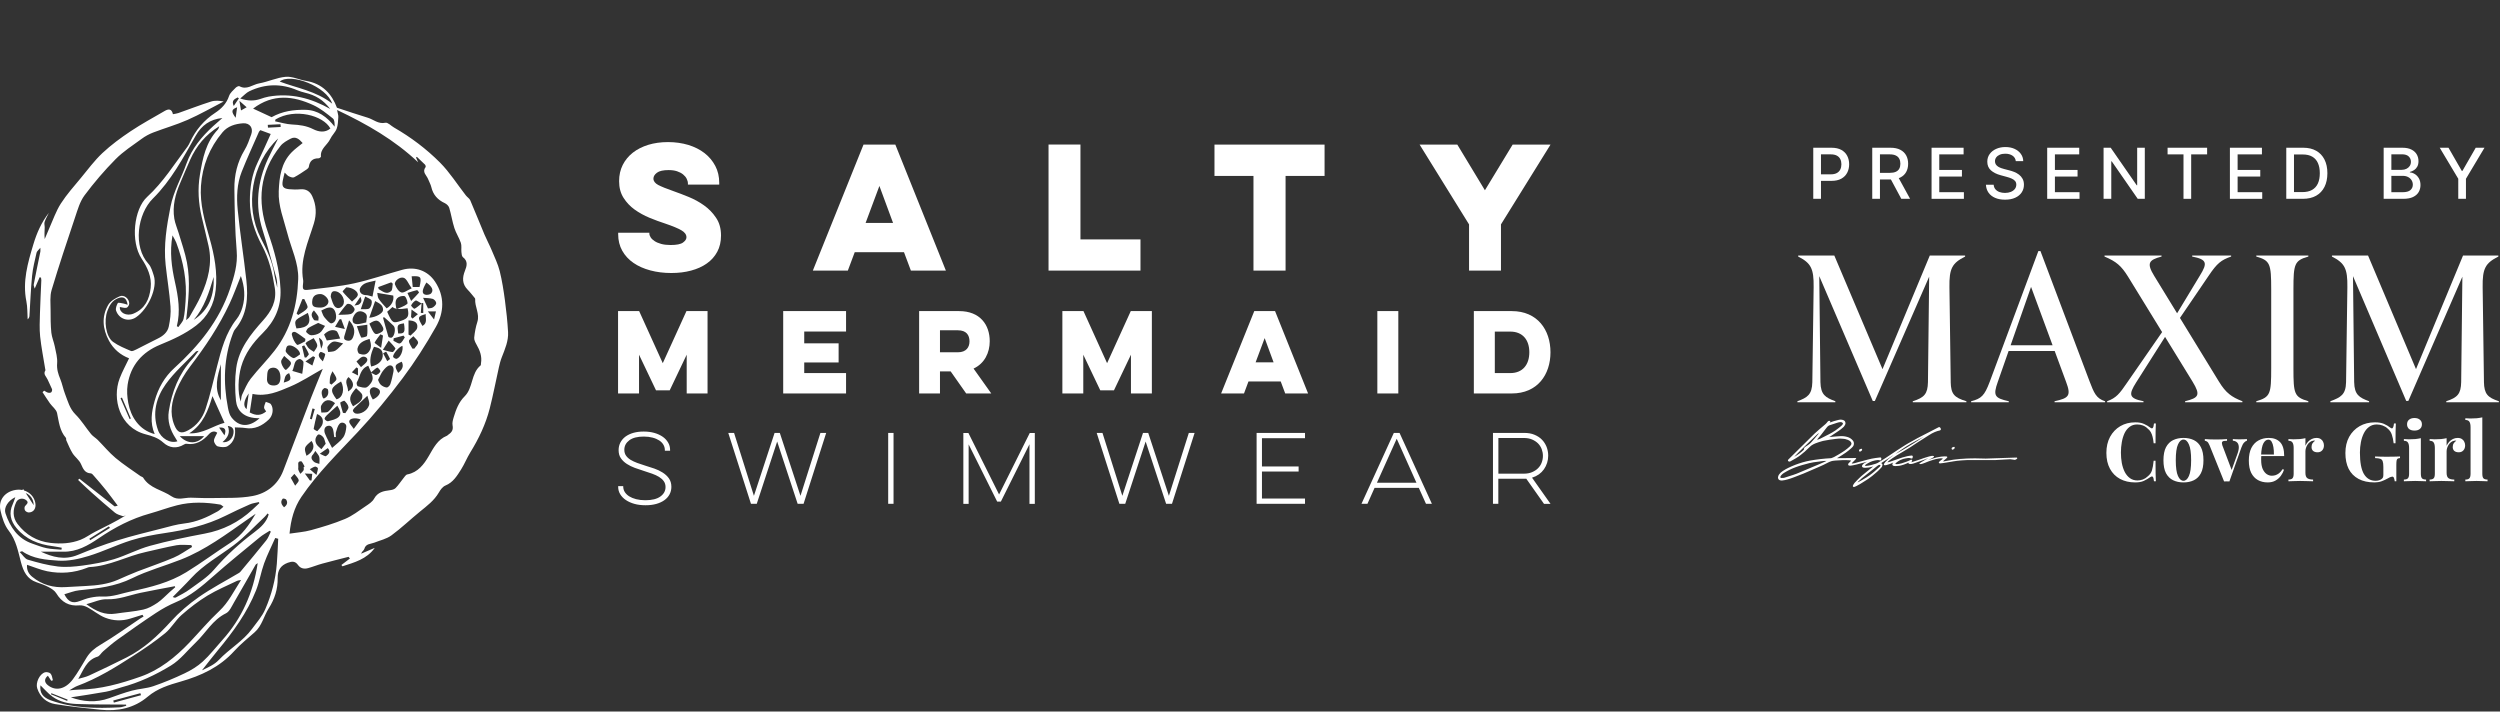
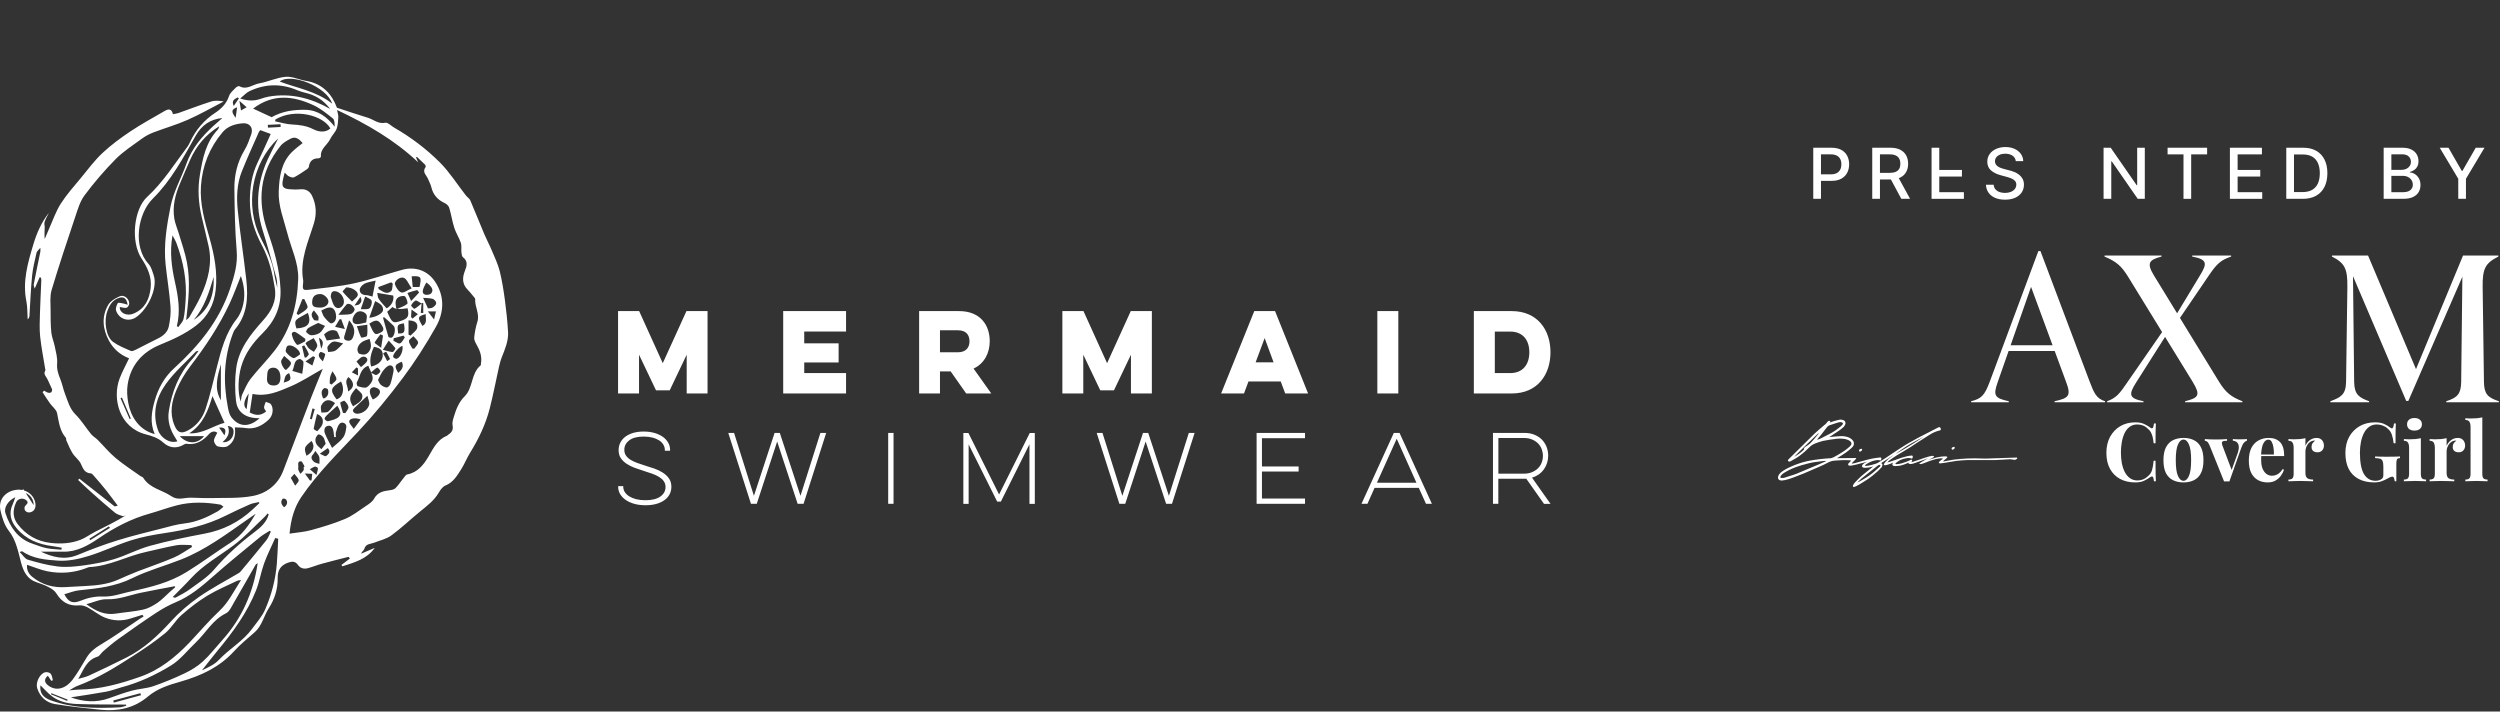
<svg xmlns="http://www.w3.org/2000/svg" width="643" height="183" viewBox="0 0 643 183" fill="none">
  <rect x="0" y="0" width="643" height="183" fill="#333333" stroke="none" />
  <path d="M60.123 27.26C60.566 26.607 60.999 25.942 61.443 25.289C61.329 25.208 61.227 25.14 61.113 25.059C60.35 25.495 59.451 25.816 60.123 27.26ZM82.608 89.714C83.086 88.671 83.428 87.65 82.027 86.859C82.244 87.925 82.426 88.82 82.608 89.714ZM79.716 107.711C79.876 107.757 80.046 107.803 80.206 107.849C80.456 106.966 80.707 106.095 80.957 105.212C80.764 105.155 80.559 105.098 80.365 105.052C80.149 105.946 79.933 106.829 79.716 107.723M17.292 180.275C17.326 180.161 17.36 180.046 17.383 179.932C15.994 179.381 14.605 178.843 13.216 178.292C13.182 178.384 13.148 178.476 13.102 178.567C14.491 179.141 15.891 179.702 17.28 180.275M91.17 78.583C91.762 78.445 92.137 78.468 92.354 78.284C93.048 77.723 93.105 77.264 92.707 76.324C92.297 76.932 91.876 77.551 91.17 78.583ZM56.354 109.97C56.809 110.635 57.253 111.277 57.732 111.976C58.289 110.451 57.857 109.844 56.354 109.97ZM108.225 80.474C108.441 80.474 108.646 80.497 108.862 80.508V77.963C108.726 77.963 108.589 77.941 108.441 77.941C108.361 78.789 108.293 79.626 108.225 80.474ZM63.447 27.593C62.821 27.043 62.343 26.63 61.58 25.942C61.762 27.02 61.864 27.662 61.99 28.407C62.445 28.154 62.821 27.937 63.447 27.581M112.141 80.084H110.035C110.615 80.841 111.025 81.357 111.64 82.171C111.856 81.265 111.97 80.795 112.13 80.084M79.694 123.565C79.841 123.565 79.978 123.577 80.126 123.577C80.183 123.015 80.251 122.442 80.308 121.869C79.785 121.846 79.249 121.823 78.407 121.789C79.022 122.637 79.352 123.095 79.694 123.565ZM81.39 122.155C81.572 121.399 81.766 120.917 81.766 120.436C81.766 120.287 81.242 119.954 81.025 120.012C80.582 120.115 80.172 120.413 79.682 120.677C80.468 121.353 80.764 121.617 81.39 122.155ZM92.069 94.746C91.933 94.666 91.807 94.574 91.671 94.494C91.284 94.918 90.885 95.342 90.498 95.755C90.987 96.007 91.466 96.259 92.069 96.569V94.746ZM33.345 107.792C33.447 107.734 33.55 107.688 33.652 107.631C32.889 105.843 32.127 104.055 31.364 102.255C31.238 102.312 31.125 102.358 30.999 102.415C31.785 104.204 32.559 105.992 33.345 107.792ZM60.988 27.593C59.496 28.132 59.405 28.705 60.612 30.298C60.726 29.45 60.851 28.59 60.988 27.593ZM74.377 95.973C73.147 96.397 73.261 97.451 72.976 98.391C74.832 97.887 74.991 97.635 74.377 95.973ZM63.424 105.235C63.595 103.94 63.777 102.645 63.971 101.189C62.65 103.069 62.491 104.479 63.424 105.235ZM73.045 130.478C73.819 129.939 74.092 129.286 73.602 128.495C73.477 128.3 72.805 128.151 72.714 128.265C72.054 129.045 72.362 129.756 73.045 130.478ZM105.731 81.552C105.856 81.678 105.982 81.815 106.107 81.941C106.562 81.563 107.029 81.185 107.485 80.806C107.018 80.463 106.551 80.13 105.845 79.614C105.788 80.566 105.754 81.059 105.72 81.552M99.31 90.447C99.048 90.585 98.786 90.722 98.536 90.86C98.889 91.536 99.242 92.213 99.595 92.889C99.845 92.683 100.346 92.385 100.312 92.304C100.039 91.662 99.663 91.055 99.321 90.447M68.866 32.098C68.878 32.339 68.9 32.591 68.923 32.832C70.016 32.774 71.098 32.717 72.191 32.66C72.179 32.419 72.168 32.178 72.145 31.949C71.052 31.995 69.959 32.052 68.866 32.109M82.266 116.699C82.95 116.985 83.633 117.467 83.86 117.306C84.521 116.859 85.147 116.16 84.305 115.254C83.747 115.644 83.2 116.034 82.266 116.687M28.29 135.763C28.187 135.637 28.096 135.51 27.994 135.396C26.32 136.45 24.646 137.517 22.973 138.571C23.052 138.697 23.121 138.823 23.201 138.938C24.897 137.883 26.605 136.829 28.301 135.763M78.35 91.915C78.475 91.938 78.612 91.96 78.737 91.983C78.976 91.662 79.5 91.238 79.42 91.043C79.136 90.264 78.646 89.565 78.248 88.831C78.065 88.911 77.872 88.992 77.678 89.072C77.895 90.012 78.122 90.963 78.339 91.915M83.029 92.946C83.257 92.327 83.576 91.72 83.644 91.089C83.656 90.94 82.574 90.413 82.415 90.539C81.526 91.319 82.141 92.075 83.029 92.946ZM95.394 95.824C96.111 96.156 96.532 96.534 96.782 96.443C97.204 96.294 97.705 95.904 97.83 95.503C97.898 95.262 97.147 94.483 97.044 94.528C96.543 94.769 96.134 95.205 95.394 95.824ZM81.037 91.892C80.866 91.8 80.695 91.708 80.525 91.617C79.967 91.995 79.42 92.373 78.566 92.969C79.341 93.428 79.841 93.714 80.342 94.013C80.57 93.302 80.809 92.603 81.037 91.892ZM87.766 82.079C87.618 82.102 87.481 82.125 87.333 82.136C86.946 82.778 86.559 83.42 86.172 84.062C86.98 84.246 87.686 84.395 88.699 84.624C88.346 83.672 88.05 82.87 87.754 82.079M80.741 79.844C79.716 80.818 80.274 81.597 80.741 82.274C80.9 82.492 81.481 82.4 81.879 82.457C81.879 82.09 82.016 81.666 81.868 81.38C81.595 80.852 81.162 80.394 80.752 79.844M83.268 102.518C84.35 102.06 84.6 101.2 84.35 100.18C84.305 99.985 83.587 99.71 83.394 99.836C82.472 100.421 82.699 101.315 82.972 102.175C83.007 102.289 83.143 102.381 83.268 102.518ZM103.329 93.027C101.45 93.841 101.371 94.081 102.418 95.915C103.363 95.124 103.967 94.299 103.329 93.027ZM8.662 129.962C8.696 127.945 7.102 126.489 5.201 126.546C5.451 126.294 5.702 126.053 5.963 125.801C6.84 127.142 7.705 128.472 8.673 129.962M101.246 87.008C101.234 87.226 101.211 87.444 101.2 87.662C101.769 87.902 102.464 88.476 102.885 88.315C103.409 88.109 103.716 87.318 104.115 86.779C104.001 86.63 103.898 86.469 103.784 86.32C102.931 86.55 102.088 86.779 101.234 87.008M108.441 78.067C107.633 77.643 107.12 77.184 106.893 77.299C106.414 77.551 106.004 78.044 105.743 78.537C105.674 78.651 106.437 79.477 106.597 79.408C107.143 79.179 107.587 78.72 108.441 78.055M109.5 80.784C107.393 81.391 107.325 81.609 108.657 83.833C110.012 83.088 109.409 81.861 109.5 80.784ZM103.898 83.168C102.168 83.409 102.088 83.558 102.407 85.759C104.023 85.873 104.263 85.449 103.898 83.168ZM78.1 120.149C78.179 120.092 78.27 120.046 78.35 119.989C78.043 119.519 77.735 118.636 77.416 118.636C76.358 118.636 76.802 119.599 76.722 120.207C76.688 120.424 76.676 120.688 76.745 120.883C76.87 121.227 77.086 121.548 77.257 121.869C77.542 121.571 77.872 121.296 78.077 120.952C78.191 120.745 78.1 120.413 78.1 120.138M36.271 178.808C36.214 178.636 36.157 178.464 36.1 178.292C33.777 178.923 31.455 179.542 29.132 180.172C29.178 180.356 29.223 180.528 29.28 180.711C31.614 180.081 33.937 179.439 36.271 178.808ZM74.787 122.901C75.208 123.646 75.561 124.288 75.914 124.918C76.244 124.448 76.893 123.909 76.824 123.508C76.722 122.923 76.107 122.419 75.709 121.88C75.436 122.178 75.174 122.476 74.787 122.901ZM89.519 100.684C91.215 99.71 91.192 98.346 89.656 96.981C88.358 98.162 89.587 99.32 89.519 100.684ZM84.794 98.598C84.953 98.713 85.113 98.816 85.261 98.93C85.716 98.449 86.536 97.956 86.525 97.486C86.502 96.81 85.876 96.145 85.511 95.48C85.318 95.95 85.044 96.397 84.931 96.89C84.805 97.44 84.828 98.036 84.794 98.609M92.752 107.895C91.443 107.333 89.849 107.585 89.826 108.388C89.803 108.949 90.487 109.546 90.987 110.314C91.728 109.293 92.24 108.606 92.764 107.895M98.513 86.309C98.297 86.194 98.069 86.08 97.853 85.977C97.329 86.687 96.748 87.364 96.35 88.132C96.304 88.235 97.227 88.831 98.023 89.462C98.24 88.109 98.376 87.215 98.513 86.309ZM81.105 115.977C80.809 116.435 80.695 116.699 80.513 116.882C79.785 117.604 80.183 118.269 80.73 118.762C81.082 119.083 81.663 119.129 82.141 119.312C82.141 118.716 82.255 118.097 82.118 117.536C82.005 117.066 81.583 116.676 81.105 115.977ZM105.743 77.413C106.517 76.611 107.166 75.957 107.769 75.258C107.803 75.212 107.393 74.593 107.268 74.616C106.46 74.788 105.674 75.075 104.798 75.35C105.162 76.152 105.367 76.599 105.743 77.413ZM88.21 106.187C88.415 106.21 88.619 106.244 88.824 106.267C89.109 105.74 89.667 105.201 89.621 104.708C89.564 104.135 89.063 103.539 88.608 103.092C88.494 102.977 87.481 103.47 87.504 103.573C87.663 104.456 87.959 105.316 88.21 106.187ZM91.682 92.981C92.217 93.646 92.536 94.035 92.843 94.425C93.401 93.886 94.21 93.439 94.437 92.774C94.688 92.052 93.857 91.605 93.219 91.766C92.707 91.892 92.297 92.465 91.682 92.981ZM103.511 88.946C102.714 89.118 100.961 91.089 101.12 91.789C101.177 92.029 101.792 92.362 102.031 92.281C103.022 91.949 103.75 90.172 103.511 88.946ZM57.219 113.718C58.654 113.913 59.826 112.904 60.043 111.483C60.214 110.314 59.815 109.74 58.586 109.546C59.291 111.265 58.586 112.572 57.219 113.718ZM99.97 87.604C99.424 88.464 99.037 89.083 98.479 89.966C99.39 90.195 100.164 90.493 100.961 90.55C101.2 90.562 101.781 89.702 101.69 89.576C101.211 88.877 100.585 88.281 99.97 87.604ZM106.061 89.656C106.232 89.656 106.414 89.656 106.585 89.656C106.927 89.118 107.587 88.544 107.53 88.063C107.45 87.49 106.756 86.997 106.323 86.469C105.913 86.894 105.162 87.329 105.185 87.731C105.219 88.384 105.743 89.014 106.073 89.668M78.84 117.238C80.638 116.16 81.082 114.75 80.126 113.409C78.179 115.037 78.145 115.151 78.84 117.238ZM56.809 93.68C55.944 96.798 54.988 99.859 56.809 102.954V93.68ZM73.09 91.548C72.692 92.201 72.362 92.522 72.316 92.878C72.202 93.657 73.295 95.365 73.591 95.124C74.138 94.654 74.9 93.921 74.832 93.382C74.752 92.786 73.853 92.304 73.102 91.548M76.289 80.646C76.426 80.772 76.563 80.898 76.699 81.024C77.519 80.428 78.589 79.981 79.056 79.179C79.318 78.732 78.566 77.7 78.27 76.92C78.1 76.92 77.94 76.92 77.769 76.932C77.28 78.17 76.79 79.408 76.289 80.635M109.671 72.656C108.566 74.536 108.43 75.419 109.283 75.763C109.727 75.934 110.581 75.797 110.877 75.465C111.595 74.662 111.151 73.734 109.671 72.656ZM105.879 71.062C105.97 71.991 106.061 72.897 106.153 73.814H107.906C108.475 71.154 108.338 70.948 105.879 71.062ZM108.817 76.599C109.295 77.631 109.671 78.445 110.08 79.328C110.467 79.259 110.98 79.293 111.333 79.064C111.72 78.823 112.209 78.33 112.198 77.963C112.198 77.574 111.697 76.989 111.31 76.874C110.513 76.645 109.648 76.68 108.828 76.599M95.872 102.759C97.306 102.152 98.137 100.959 97.545 100.237C97.204 99.825 96.338 99.492 95.883 99.63C94.847 99.951 94.87 101.085 95.883 102.748M92.798 79.534C93.686 79.465 94.574 79.66 95.007 79.305C95.462 78.927 95.746 77.929 95.576 77.356C95.439 76.886 94.54 76.634 93.925 76.255C93.515 77.425 93.219 78.273 92.786 79.534M97.272 73.837C97.318 74.009 97.352 74.192 97.397 74.364C98.411 74.926 99.447 75.9 100.597 74.868C100.984 74.513 100.893 73.607 101.018 72.965C100.881 72.851 100.756 72.725 100.619 72.61C99.504 73.023 98.376 73.436 97.261 73.848M52.494 112.171H46.233C48.259 114.349 50.855 114.211 52.494 112.171ZM105.071 86.057C105.242 86.148 105.412 86.229 105.583 86.32C106.187 85.644 107.2 85.025 107.314 84.269C107.519 83.019 106.665 82.446 105.071 82.411V86.057ZM91.796 83.902C92.183 85.014 92.456 85.954 92.9 86.802C92.957 86.917 94.323 86.641 94.392 86.378C94.585 85.518 94.471 84.59 94.471 83.523C93.458 83.661 92.809 83.753 91.807 83.89M81.538 106.485C81.208 107.837 80.877 109.053 80.673 110.279C80.65 110.44 81.583 110.944 81.618 110.898C82.141 110.291 82.802 109.672 82.972 108.949C83.166 108.113 83.052 107.092 81.538 106.485ZM87.025 80.978C88.346 80.91 89.302 80.978 90.202 80.772C90.623 80.669 91.181 80.038 91.204 79.626C91.227 79.213 90.714 78.674 90.316 78.365C90.054 78.158 89.382 78.067 89.211 78.239C88.506 78.972 87.913 79.832 87.025 80.978ZM78.589 88.338C78.919 88.842 79.113 89.278 79.432 89.588C79.807 89.954 80.308 90.207 80.741 90.505C81.048 89.943 81.629 89.381 81.595 88.842C81.561 88.201 81.014 87.593 80.684 86.962C80.115 87.272 79.534 87.57 78.976 87.902C78.828 87.983 78.737 88.155 78.578 88.338M87.504 87.077C87.117 86.309 86.934 85.3 86.422 85.082C85.318 84.624 84.236 85.14 83.348 86.034C83.621 86.63 83.872 87.192 84.054 87.57C85.204 87.398 86.16 87.272 87.515 87.066M83.769 114.131C83.519 113.386 83.451 112.836 83.166 112.48C82.881 112.113 82.323 111.689 81.948 111.735C81.618 111.781 81.242 112.434 81.151 112.87C81.06 113.317 81.185 113.902 81.435 114.291C81.731 114.773 82.244 115.128 82.665 115.53C83.052 115.037 83.439 114.555 83.769 114.131ZM88.266 88.327C87.23 88.109 86.456 87.742 85.773 87.868C85.192 87.983 84.612 88.602 84.27 89.152C84.077 89.462 84.35 90.069 84.407 90.539C85.033 90.436 85.75 90.493 86.251 90.184C86.923 89.782 87.435 89.106 88.266 88.327ZM78.475 87.799C78.498 87.593 78.521 87.375 78.544 87.169C77.747 86.607 76.984 85.977 76.141 85.495C75.526 85.14 74.912 85.495 75.082 86.171C75.322 87.077 75.731 88.051 76.38 88.671C76.597 88.888 77.747 88.12 78.464 87.799M101.94 79.534C102.999 79.053 104.012 78.778 104.752 78.158C104.968 77.975 104.604 76.714 104.183 76.255C103.944 75.992 102.908 76.152 102.464 76.462C101.485 77.127 101.712 78.181 101.951 79.534M77.177 91.135C77.223 90.161 75.663 88.934 74.627 88.842C73.58 88.751 73.625 89.599 73.466 90.218C73.352 90.654 75.151 92.27 75.652 92.098C76.255 91.88 76.756 91.41 77.177 91.135ZM75.185 95.4C76.119 95.675 76.927 95.904 77.735 96.145C77.861 95.147 78.065 94.15 78.054 93.153C78.054 92.855 77.348 92.281 77.052 92.339C75.504 92.625 75.834 94.139 75.185 95.411M98.843 81.609C98.729 81.632 98.616 81.655 98.502 81.678C98.957 83.329 99.401 84.991 99.902 86.63C99.948 86.779 100.562 86.939 100.767 86.825C101.519 86.412 101.838 84.429 101.257 83.821C100.494 83.042 99.652 82.343 98.832 81.609M96.487 77.436C95.951 78.938 95.485 80.256 94.972 81.724C96.703 81.609 98.502 80.554 98.525 79.74C98.57 78.457 97.557 78.021 96.487 77.436ZM86.547 102.702C88.301 102.266 88.676 99.962 87.72 98.116C84.953 99.733 84.805 100.34 86.547 102.702ZM89.781 82.388C89.371 83.764 89.041 84.933 88.676 86.091C88.494 86.676 88.244 87.295 89.086 87.547C89.883 87.788 90.452 87.581 90.805 86.722C91.454 85.14 91.09 83.821 89.781 82.388ZM94.995 83.237C96.282 86.171 96.43 86.275 97.91 85.529C98.866 85.048 98.684 84.452 98.251 83.741C97.329 82.205 96.748 82.09 95.007 83.237M86.172 103.688C84.737 102.495 83.428 102.725 82.631 104.284C82.38 104.765 82.631 105.487 82.642 106.106C83.246 106.038 84.02 106.187 84.43 105.854C85.113 105.316 85.557 104.479 86.172 103.688ZM90.817 104.502C91.933 103.745 93.344 103.206 93.196 101.716C93.128 101.051 92.16 100.466 91.579 99.825C89.997 101.704 89.507 102.576 90.805 104.502M86.764 104.353C85.762 105.247 84.862 106.015 84.02 106.84C83.769 107.081 83.428 107.528 83.496 107.757C83.576 108.032 84.134 108.411 84.373 108.342C85.341 108.067 86.49 107.872 87.139 107.207C87.993 106.336 87.265 105.258 86.764 104.353ZM49.83 82.274C53.883 79.672 55.136 75.785 54.954 71.234C53.781 75.166 52.586 79.076 49.83 82.274ZM76.255 84.475C79.318 84.291 80.172 83.076 79.181 80.474C76.13 82.239 75.424 82.09 76.255 84.475ZM99.435 79.316C100.733 78.594 101.382 77.264 101.143 76.015C99.766 75.785 98.479 75.568 97.033 75.327C97.124 75.728 97.101 76.404 97.397 76.852C97.967 77.723 98.729 78.479 99.435 79.305M94.505 101.773C93.196 103 92.16 103.951 91.135 104.949C90.942 105.144 90.714 105.51 90.771 105.694C90.862 105.969 91.181 106.29 91.466 106.359C92.661 106.645 94.437 105.717 94.915 104.249C95.154 103.527 94.653 102.541 94.494 101.773M89.063 73.906C88.881 74.112 88.05 74.914 88.118 74.995C88.847 75.912 89.712 76.725 90.543 77.562C91.044 77.035 91.796 76.588 92.001 75.969C92.285 75.109 90.748 73.906 89.063 73.906ZM94.21 82.927C94.175 82.022 94.859 80.956 93.561 80.302C92.376 79.706 91.352 80.199 90.76 81.769C90.623 82.125 90.657 82.709 90.874 82.985C91.09 83.26 91.636 83.409 92.024 83.374C92.729 83.317 93.435 83.088 94.221 82.916M95.063 87.157C93.583 87.616 92.297 88.109 91.944 89.656C91.853 90.058 92.115 90.883 92.388 90.975C93.264 91.261 94.175 91.445 94.915 90.401C95.678 89.335 95.416 88.361 95.052 87.157M81.845 83.053C80.957 83.5 80.081 83.879 79.284 84.383C78.988 84.567 78.657 85.277 78.737 85.38C79.09 85.759 79.602 86.229 80.046 86.229C80.787 86.229 81.64 86.022 82.244 85.61C82.824 85.209 83.166 84.429 83.599 83.821C83.075 83.592 82.562 83.374 81.834 83.053M82.631 79.867C82.915 80.508 83.052 81.139 83.416 81.575C83.963 82.216 84.805 83.271 85.284 83.168C86.32 82.927 86.616 81.827 86.365 80.692C86.149 79.672 85.614 78.961 84.521 79.11C83.86 79.202 83.234 79.614 82.608 79.878M85.056 76.301C85.272 76.886 85.454 77.757 85.876 78.502C86.433 79.511 87.549 79.477 88.187 78.525C88.972 77.356 87.993 75.316 86.479 74.949C85.511 74.708 85.124 75.155 85.067 76.313M105.891 74.169C105.037 72.966 104.604 71.704 103.841 71.452C102.76 71.085 101.302 72.404 101.598 73.183C101.894 73.986 102.509 74.983 103.215 75.212C103.819 75.419 104.729 74.662 105.891 74.158M96.623 72.163C95.405 72.484 94.483 72.564 93.731 72.977C93.185 73.263 92.547 73.963 92.525 74.502C92.49 75.396 93.219 75.9 94.198 75.912C94.642 75.912 95.075 76.106 95.803 76.278C96.043 75.052 96.282 73.871 96.612 72.163M80.285 77.539C80.24 78.789 80.627 79.087 82.38 79.11C83.519 79.121 84.475 78.411 84.475 77.539C84.475 76.714 83.303 75.625 82.426 75.625C81.06 75.625 80.342 76.255 80.297 77.539M95.462 94.276C97.443 93.818 98.525 92.683 98.445 91.204C98.376 89.725 97.318 89.439 96.191 89.186C95.257 91.158 95.014 92.855 95.462 94.276ZM72.122 96.913C72.1 95.411 71.291 94.391 69.993 94.586C68.559 94.803 68.787 96.179 68.684 97.222C68.57 98.369 69.06 99.102 70.244 99.148C71.599 99.205 72.156 98.506 72.134 96.924M104.832 79.282C102.775 79.618 101.485 79.507 100.961 78.949C100.494 79.362 100.027 79.786 99.583 80.188C100.881 83.134 101.052 83.237 103.227 82.492C104.968 81.895 105.287 81.288 104.832 79.282ZM94.722 94.07C92.581 94.849 92.65 96.901 91.773 98.323C91.636 98.541 91.841 99.297 92.012 99.343C92.786 99.538 93.822 99.916 94.358 99.584C95.075 99.137 95.86 98.082 95.849 97.302C95.838 96.213 95.12 95.124 94.722 94.07ZM97.238 97.715C97.34 97.91 97.511 98.541 97.91 98.93C98.308 99.32 98.923 99.618 99.458 99.664C99.765 99.687 100.278 99.16 100.403 98.781C100.756 97.75 100.972 96.672 101.189 95.606C101.359 94.792 101.075 93.898 100.244 93.978C99.617 94.035 98.98 94.792 98.513 95.377C98.046 95.95 97.773 96.695 97.227 97.715M32.468 181.536C32.457 181.433 32.434 181.33 32.422 181.215C32.195 181.215 31.967 181.215 31.739 181.215C27.732 181.181 23.724 181.215 19.717 181.066C17.531 180.986 15.345 180.505 13.523 179.198C12.351 178.361 11.394 177.215 10.404 176.263C10.165 178.166 10.973 179.37 13.091 180.138C18.851 182.213 24.806 182.213 30.806 181.926C31.364 181.903 31.91 181.663 32.457 181.525M3.926 127.887C2.092 128.735 0.931 130.57 1.398 131.991C2.593 135.568 4.552 138.537 8.332 139.832C9.538 140.245 10.745 140.738 11.986 140.99C13.239 141.254 14.536 141.265 15.812 141.38C15.834 141.208 15.857 141.036 15.88 140.875C15.106 140.738 14.343 140.577 13.569 140.474C9.903 140.027 6.647 138.72 4.233 135.808C2.719 133.986 2.206 131.911 3.288 129.641C3.516 129.16 3.664 128.644 3.937 127.887M85.42 115.197C86.502 114.211 87.572 113.489 88.266 112.503C88.802 111.758 89.007 110.68 89.075 109.729C89.132 108.846 87.913 108.342 87.322 109.007C86.832 109.557 86.638 110.394 86.411 111.139C86.297 111.529 86.388 111.987 86.388 112.411C86.24 112.411 86.103 112.411 85.955 112.423C85.91 111.999 85.853 111.563 85.796 111.139C85.693 110.256 85.363 109.339 84.361 109.523C83.359 109.718 83.268 110.761 83.599 111.563C84.122 112.847 84.828 114.051 85.409 115.197M85.443 26.653C84.02 22.228 74.695 18.663 71.94 20.978C76.335 22.652 81.265 23.374 85.443 26.653ZM48.658 111.46C52.221 111.609 54.885 109.477 57.743 108.743C56.718 106.462 55.682 104.169 54.646 101.876C53.576 105.453 52.289 109.121 48.658 111.46ZM70.847 30.734C70.813 30.894 70.79 31.043 70.756 31.204C72.191 31.49 73.625 31.949 75.082 32.018C77.007 32.109 78.794 32.327 80.582 33.233C81.902 33.898 83.564 34.23 84.976 33.05C83.177 29.679 75.845 27.719 70.836 30.734M71.542 35.617C64.665 42.037 62.878 52.962 67.079 61.261C68.57 64.207 70.062 67.153 70.551 70.501C70.722 71.681 71.052 72.828 71.314 73.997C71.314 73.092 71.28 72.174 71.041 71.315C69.914 67.245 68.798 63.176 67.534 59.14C65.553 52.836 66.202 46.771 68.912 40.868C69.731 39.091 70.665 37.371 71.542 35.629M84.965 28.063C83.177 25.724 81.208 24.498 78.418 23.833C77.758 23.672 77.098 23.477 76.472 23.214C72.327 21.437 68.206 21.529 64.153 23.454C63.344 23.833 62.718 24.578 61.785 25.334C63.788 25.999 65.371 25.988 66.965 25.449C67.659 25.22 68.354 24.979 69.071 24.853C74.775 23.856 80.012 25.231 84.988 28.051M69.105 132.324C69.014 132.243 68.912 132.152 68.821 132.06C68.57 132.358 68.331 132.679 68.046 132.954C65.405 135.43 62.923 138.136 60.043 140.291C56.388 143.03 52.346 145.231 49.204 148.659C47.667 150.333 46.028 151.915 44.434 153.543C44.832 153.749 45.083 153.76 45.254 153.657C46.438 152.992 47.69 152.396 48.783 151.582C50.946 149.977 53.325 148.522 55.045 146.515C58.187 142.859 61.682 139.695 65.508 136.817C67.056 135.659 68.547 134.307 69.105 132.324ZM45.47 83.89C45.606 83.97 45.732 84.039 45.868 84.12C46.324 83.432 47.018 82.79 47.2 82.033C47.531 80.577 47.599 79.041 47.724 77.539C48.145 72.301 47.166 67.279 45.333 62.396C45.117 61.834 44.787 61.33 44.365 60.539C43.603 64.849 44.149 68.713 45.003 72.564C45.834 76.301 46.46 80.061 45.481 83.89M65.086 27.925C66.897 28.762 68.479 29.507 69.857 30.138C72.703 28.556 75.584 28.2 78.521 28.246C81.754 28.292 84.088 30.046 86.069 32.58C86.069 31.754 86.069 30.837 85.614 30.47C84.02 29.198 82.403 27.868 80.57 27.031C75.413 24.658 70.244 24.028 65.086 27.937M51.071 90.23C50.627 90.333 50.468 90.333 50.4 90.401C47.781 93.164 44.855 95.698 42.658 98.77C40.176 102.243 39.083 106.313 40.654 110.669C41.394 112.721 43.773 114.154 45.629 113.5C45.47 113.225 45.31 112.95 45.151 112.698C43.762 110.589 43.022 108.285 43.42 105.751C44.206 100.742 45.982 96.168 49.455 92.362C49.99 91.777 50.422 91.101 51.083 90.23M45.06 151.044C45.026 150.952 44.992 150.86 44.969 150.768C42.02 151.33 39.071 151.857 36.134 152.476C33.254 153.084 30.51 154.253 27.436 154.127C25.808 154.07 24.145 154.895 22.21 155.4C24.703 157.234 27.015 158.266 29.793 157.818C32.138 157.452 34.529 157.303 36.851 156.787C38.138 156.5 39.379 155.789 40.495 155.044C41.644 154.265 42.601 153.199 43.648 152.27C44.115 151.846 44.593 151.445 45.071 151.032M71.553 138.571C71.303 138.502 71.052 138.434 70.79 138.365C69.834 140.531 68.752 142.641 67.944 144.865C67.113 147.146 66.749 149.599 65.849 151.857C63.572 157.555 60.009 162.461 56.126 167.138C54.692 168.858 53.337 170.646 51.948 172.4C53.519 171.666 55.147 170.944 56.274 169.74C58.973 166.875 62.491 164.949 64.87 161.682C66.054 160.054 67.386 158.609 68.217 156.706C69.845 152.958 70.87 149.072 71.2 145.002C71.382 142.87 71.439 140.715 71.553 138.583M66.703 129.389C66.657 129.309 66.612 129.217 66.566 129.137C65.792 129.332 64.961 129.412 64.244 129.733C62.149 130.65 60.077 131.624 58.028 132.645C53.087 135.109 47.815 136.301 42.407 137.104C39.481 137.539 36.544 138.078 33.743 138.961C30.043 140.13 26.525 141.861 22.813 142.996C20.309 143.764 17.588 144.372 15.015 144.2C11.85 143.982 8.502 143.753 5.702 141.781C5.667 141.758 5.565 141.815 5.064 141.976C5.85 142.755 6.396 143.718 7.147 143.948C9.675 144.693 12.259 145.392 14.867 145.701C16.973 145.942 19.159 145.747 21.276 145.461C23.975 145.082 26.696 144.624 29.303 143.833C32.445 142.87 35.405 141.265 38.559 140.394C43.181 139.121 47.895 138.136 52.608 137.253C57.333 136.37 61.409 134.33 64.927 131.074C65.519 130.524 66.111 129.962 66.703 129.412M65.747 132.152C65.041 132.645 64.324 133.137 63.618 133.63C58.142 137.448 52.79 141.471 46.517 143.925C42.362 145.564 37.978 146.745 33.994 148.716C29.622 150.872 25.045 151.364 20.366 151.823C19.079 151.949 17.838 152.488 16.552 152.843C17.565 154.849 18.669 155.285 20.525 154.586C21.413 154.253 22.324 153.898 23.257 153.714C24.282 153.508 25.341 153.371 26.377 153.428C28.995 153.554 31.386 152.58 33.868 152.064C38.764 151.043 43.603 149.817 47.906 147.18C51.846 144.761 55.557 141.976 59.439 139.477C62.263 137.654 64.085 134.995 65.758 132.152M10.518 141.896C13.466 143.271 16.563 144.154 20.013 142.721C23.349 141.345 26.73 140.061 30.18 138.995C33.959 137.815 37.819 136.897 41.656 135.912C43.557 135.419 45.458 134.857 47.394 134.639C50.525 134.284 53.28 133.046 55.967 131.533C56.491 131.235 56.935 130.776 57.481 130.329C57.105 130.077 56.901 129.825 56.661 129.779C52.938 129.16 49.204 129.022 45.527 129.962C43.181 130.558 40.904 131.418 38.582 132.071C33.811 133.39 29.497 135.637 25.421 138.422C22.631 140.325 19.762 141.964 16.244 141.896C14.309 141.861 12.362 141.896 10.54 141.896M49.398 140.692C49.341 140.531 49.284 140.359 49.215 140.199C47.952 140.199 46.642 140.016 45.413 140.233C42.772 140.703 40.164 141.391 37.534 141.964C32.627 143.03 28.13 145.621 22.996 145.851C22.779 145.851 22.552 145.977 22.347 146.057C19.034 147.364 15.607 147.616 12.146 146.928C10.404 146.573 8.73 145.851 6.954 145.266C6.84 146.619 7.341 147.57 8.286 148.35C10.825 150.436 13.739 151.215 16.973 150.998C18.703 150.883 20.445 150.791 22.187 150.711C24.977 150.562 27.732 150.253 30.328 149.118C32.001 148.384 33.663 147.639 35.36 146.974C38.457 145.77 41.633 144.727 44.684 143.42C46.335 142.721 47.815 141.62 49.364 140.703M66.282 144.842C65.94 145.082 65.804 145.14 65.747 145.243C63.902 148.464 62.081 151.708 60.202 154.918C59.61 155.927 59.052 157.28 58.13 157.738C54.692 159.412 52.961 162.759 50.365 165.235C48.248 167.241 46.392 169.695 43.967 171.173C40.016 173.592 35.77 175.575 31.238 176.779C29.918 177.134 28.631 177.662 27.288 177.903C24.225 178.464 21.14 178.9 18.214 179.358C21.345 180.482 24.681 180.814 28.108 179.565C30.032 178.865 31.967 178.166 33.948 177.627C35.747 177.146 37.671 177.089 39.413 176.493C42.168 175.552 44.866 174.429 47.485 173.18C49.147 172.389 50.798 171.391 52.153 170.153C53.974 168.491 55.489 166.508 57.151 164.662C62.183 159.079 65.121 152.522 66.282 144.842ZM20.115 174.612C21.06 174.326 22.051 174.154 22.927 173.741C26.161 172.24 29.383 170.703 32.559 169.099C36.999 166.852 40.574 163.55 43.921 159.87C46.062 157.52 48.532 155.377 51.14 153.565C54.419 151.284 58.005 149.416 61.443 147.375C61.602 147.283 61.751 147.157 61.864 147.02C64.085 144.349 66.316 141.689 68.49 138.972C69.003 138.33 69.276 137.494 69.652 136.748C69.561 136.668 69.47 136.588 69.367 136.508C68.502 137.069 67.568 137.562 66.783 138.216C62.787 141.506 58.768 144.761 54.885 148.189C51.925 150.803 48.954 153.325 45.254 154.872C43.455 155.629 41.713 156.592 40.085 157.669C36.76 159.859 33.504 162.163 30.259 164.479C28.961 165.407 27.755 166.473 26.536 167.517C26.013 167.952 25.637 168.732 25.068 168.904C22.244 169.74 21.47 172.366 20.115 174.624M61.956 70.982C60.954 73.458 60.1 75.831 59.041 78.101C56.331 83.913 52.768 89.198 48.885 94.288C47.485 96.122 46.278 98.197 45.379 100.329C44.172 103.206 43.569 106.233 44.844 109.339C45.652 111.311 46.574 111.678 48.43 110.658C50.65 109.454 52.096 107.482 52.859 105.224C54.066 101.624 54.874 97.887 55.83 94.196C56.935 89.909 58.028 85.633 60.862 82.067C61.557 81.196 62.047 80.084 62.365 79.007C63.139 76.347 62.9 73.699 61.956 70.994M47.895 82.331C48.236 82.01 48.567 81.815 48.726 81.529C49.751 79.695 50.866 77.895 51.72 75.98C53.531 71.945 54.646 67.749 53.644 63.267C53.087 60.768 52.46 58.292 51.88 55.805C51.037 52.228 50.809 48.617 51.413 44.971C52.119 40.719 52.95 36.523 56.092 33.256C56.206 33.13 56.229 32.912 56.4 32.465C52.813 34.677 50.502 37.566 48.919 41.074C48.032 43.034 47.223 45.04 46.369 47.012C45.094 49.958 44.309 53.019 44.832 56.24C45.037 57.501 45.584 58.693 45.948 59.931C46.688 62.442 47.587 64.918 48.077 67.486C49.022 72.369 48.464 77.276 47.883 82.331M62.001 149.175C61.409 149.29 61.17 149.29 60.976 149.393C58.426 150.631 55.785 151.72 53.371 153.187C51.003 154.632 48.772 156.351 46.688 158.185C45.128 159.561 44.081 161.544 42.487 162.851C39.834 165.018 36.988 166.943 34.108 168.789C29.576 171.712 24.977 174.544 19.876 176.424C19.238 176.664 18.669 177.077 17.793 177.57C18.851 177.478 19.58 177.364 20.309 177.364C25.831 177.318 31.102 175.805 36.191 174.016C41.041 172.308 45.128 169.041 48.715 165.27C51.276 162.576 53.678 159.698 56.388 157.165C58.768 154.941 60.111 152.098 62.001 149.175ZM77.826 36.775C76.938 35.766 76.028 34.987 74.73 35.675C73.796 36.167 72.771 36.729 72.134 37.543C66.771 44.238 66.066 51.666 68.866 59.622C70.54 64.391 71.917 69.217 72.145 74.364C72.35 78.972 70.688 82.583 67.534 85.713C65.064 88.166 63.003 90.871 62.024 94.322C61.25 97.05 61.056 100.994 61.933 103.286C62.069 102.53 62.058 101.957 62.286 101.487C62.946 100.1 63.538 98.609 64.472 97.417C66.418 94.93 68.684 92.683 70.62 90.184C74.798 84.796 76.472 78.468 76.699 71.773C76.836 67.658 74.912 63.921 73.91 60.012C72.988 56.435 71.53 52.973 71.69 49.167C71.849 45.51 72.293 41.968 74.991 39.194C75.845 38.323 76.859 37.6 77.861 36.775M66.783 107.562C62.604 107.643 60.942 105.499 60.692 103.069C60.407 100.306 60.384 97.451 60.749 94.712C61.409 89.748 64.46 85.988 67.671 82.4C69.811 80.004 71.212 77.448 70.677 74.043C70.073 70.237 69.185 66.546 67.375 63.141C65.462 59.542 64.255 55.805 64.267 51.678C64.267 48.239 64.756 44.914 66.27 41.773C67.432 39.366 68.513 36.901 69.629 34.459C68.673 34.104 67.83 33.795 66.965 33.474C66.817 33.646 66.657 33.772 66.589 33.932C65.109 37.337 63.538 40.707 62.172 44.158C60.931 47.299 60.817 50.669 61.136 53.947C61.728 59.989 62.696 65.996 63.356 72.025C63.857 76.553 63.595 80.967 60.464 84.693C60.202 85.002 60.043 85.403 59.895 85.793C57.538 92.006 57.379 98.369 58.62 104.823C58.79 105.705 59.007 106.68 59.542 107.356C61.5 109.878 64.096 109.958 66.771 107.562M57.185 30.355C54.043 30.677 51.857 32.213 50.309 34.952C47.098 40.615 44.035 46.404 39.333 51.059C35.337 55.002 34.142 63.451 38.206 67.887C38.901 68.644 39.208 69.836 39.55 70.868C40.586 74.055 38.104 79.477 34.995 81.597C33.094 82.893 30.612 82.102 29.861 79.901C29.667 79.351 29.986 78.502 30.305 77.941C30.419 77.757 31.295 77.987 31.808 78.078C32.127 78.135 32.434 78.273 32.832 78.388C32.536 76.634 31.762 76.164 30.362 76.703C28.859 77.287 28.164 78.502 27.629 79.947C26.673 82.492 27.208 86.55 29.052 87.914C30.43 88.923 32.081 89.576 33.675 90.264C34.016 90.413 34.597 90.103 35.018 89.897C36.863 88.992 38.661 88.006 40.517 87.111C41.906 86.447 43.09 85.495 43.409 83.993C43.762 82.308 43.99 80.52 43.853 78.812C43.58 75.235 42.988 71.681 42.601 68.105C42.054 63.05 42.874 58.109 43.853 53.157C44.627 49.213 46.654 45.774 47.963 42.06C49.352 38.151 51.891 35.136 54.862 32.407C55.625 31.708 56.422 31.032 57.208 30.344M39.789 111.655C38.514 108.651 38.992 105.923 39.777 103.103C40.699 99.802 42.339 96.936 44.798 94.7C51.105 88.969 56.377 82.549 59.143 74.33C60.214 71.154 61.181 68.013 60.874 64.505C60.43 59.232 60.35 53.925 60.282 48.628C60.236 45.086 61.022 41.704 62.889 38.609C63.641 37.371 64.13 35.95 64.62 34.563C65.2 32.923 64.267 31.594 62.513 31.708C60.521 31.846 58.574 32.43 57.242 34.012C53.895 37.979 52.05 42.599 51.686 47.815C51.367 52.514 52.677 56.939 53.929 61.364C55.147 65.686 55.978 70.065 55.477 74.57C55.068 78.273 53.439 81.437 50.445 83.73C47.622 85.896 44.422 87.341 41.144 88.682C36.578 90.562 33.584 93.944 32.821 98.965C32.593 100.478 32.707 102.106 32.992 103.63C33.629 107.092 35.679 110.566 39.789 111.655ZM73.227 44.33C73.022 45.212 72.84 45.831 72.726 46.462C72.453 47.975 72.828 48.502 74.354 48.663C75.31 48.755 76.278 48.777 77.234 48.686C78.726 48.548 79.739 49.202 80.32 50.486C81.356 52.744 81.47 55.048 80.73 57.467C79.272 62.224 77.064 66.855 77.974 72.071C78.02 72.335 77.974 72.621 77.952 72.897C77.769 74.502 77.895 74.719 79.534 74.513C83.394 74.043 87.287 73.699 91.079 72.874C95.268 71.957 99.344 70.524 103.477 69.389C106.79 68.472 110.001 69.584 111.902 72.45C114.418 76.244 114.225 80.337 112.107 84.085C109.534 88.636 106.71 93.073 103.579 97.245C99.982 102.048 96.156 106.714 92.046 111.093C86.991 116.481 81.709 121.651 77.519 127.795C75.64 130.558 74.809 133.665 74.468 137.253C76.437 136.943 78.259 136.84 79.978 136.359C82.938 135.545 85.898 134.662 88.722 133.481C90.612 132.69 92.297 131.372 94.016 130.214C94.836 129.664 95.769 129.079 96.213 128.265C97.147 126.569 98.627 126.294 100.255 126.087C100.779 126.019 101.405 125.881 101.746 125.526C102.486 124.781 103.056 123.863 103.727 123.038C104.035 122.66 104.376 122.087 104.775 122.018C107.519 121.491 109.044 119.416 110.274 117.306C111.515 115.186 112.54 113.042 114.965 112.068C115.124 111.999 115.238 111.827 115.397 111.724C116.24 111.162 116.615 110.486 116.399 109.385C116.274 108.72 116.502 107.952 116.707 107.264C117.299 105.304 117.993 103.435 119.519 101.922C121.716 99.744 121.101 96.041 123.617 93.978C123.72 93.898 123.674 93.623 123.708 93.439C124.016 91.662 123.424 90.115 122.558 88.613C122.251 88.074 121.91 87.409 121.966 86.836C122.103 85.472 122.354 84.097 122.775 82.79C123.435 80.715 122.08 78.892 122.217 76.909C122.217 76.829 122.171 76.725 122.114 76.657C121.511 75.946 120.953 75.189 120.304 74.536C118.836 73.046 118.87 71.429 119.598 69.607C120.077 68.426 120.418 67.165 119.063 66.145C118.767 65.927 118.722 65.285 118.676 64.826C118.596 64.035 118.779 63.176 118.528 62.453C118.084 61.147 117.287 59.966 116.866 58.659C116.319 56.962 116.058 55.163 115.545 53.455C115.397 52.973 114.885 52.469 114.407 52.251C112.585 51.414 111.39 50.107 110.934 48.112C110.775 47.413 110.376 46.783 110.126 46.106C109.762 45.098 108.464 44.284 109.466 42.965C109.545 42.851 109.443 42.472 109.306 42.335C108.623 41.647 107.906 40.994 107.211 40.329C107.143 40.398 107.075 40.466 107.006 40.524C107.189 40.925 107.359 41.338 107.541 41.739C101.473 35.996 94.437 31.96 86.695 28.292C86.855 29.152 87.048 29.633 87.014 30.103C86.946 31.124 86.934 32.201 86.582 33.13C86.217 34.07 85.363 34.815 84.931 35.755C84.213 37.302 82.323 38.231 82.551 40.283C82.562 40.409 82.164 40.719 81.948 40.719C80.456 40.707 79.648 41.406 79.432 42.897C79.397 43.126 79.158 43.39 78.942 43.527C77.861 44.249 76.79 45.006 75.64 45.602C75.31 45.774 74.695 45.533 74.274 45.338C73.933 45.178 73.682 44.811 73.181 44.352M20.434 123.141C23.44 125.503 26.434 127.876 29.451 130.226C29.542 130.295 29.77 130.168 30.282 130.054C29.201 128.621 28.267 127.337 27.288 126.099C26.286 124.838 25.227 123.623 24.168 122.408C23.941 122.144 23.645 121.766 23.371 121.754C21.789 121.674 21.379 120.573 20.821 119.335C20.366 118.304 19.295 117.57 18.669 116.584C18.02 115.552 17.565 114.383 17.053 113.26C16.962 113.065 17.075 112.755 16.95 112.618C15.333 110.784 15.151 108.491 14.673 106.233C14.479 105.316 13.444 104.582 12.84 103.734C12.18 102.805 11.576 101.831 10.939 100.868C11.075 100.742 11.223 100.604 11.36 100.478C11.679 100.65 11.975 100.891 12.316 100.982C12.59 101.063 12.988 101.063 13.17 100.902C13.352 100.742 13.466 100.294 13.375 100.077C13.045 99.228 12.578 98.437 12.237 97.601C11.929 96.867 11.03 96.259 11.667 95.273C11.724 95.193 11.633 95.01 11.622 94.872C11.178 92.098 10.62 89.335 10.324 86.55C10.119 84.567 10.222 82.537 10.278 80.531C10.358 77.7 10.518 74.868 10.631 72.048C10.631 71.842 10.574 71.624 10.552 71.418C10.438 71.383 10.313 71.349 10.199 71.303C9.8 72.22 9.402 73.137 8.924 74.238C8.832 73.837 8.616 73.458 8.684 73.126C9.22 70.317 9.812 67.52 10.381 64.723C10.426 64.517 10.381 64.288 10.381 63.726C9.914 64.311 9.493 64.62 9.402 64.998C8.958 66.97 8.445 68.942 8.252 70.936C7.91 74.387 7.796 77.849 7.569 81.299C7.546 81.586 7.398 81.873 7.113 82.136C7.011 80.589 7.091 78.995 6.783 77.493C5.747 72.392 7.147 67.623 8.582 62.843C9.459 59.92 10.665 57.169 12.578 54.727C12.203 55.507 11.758 56.263 11.474 57.077C11.326 57.49 11.508 58.006 11.497 58.476C11.463 59.461 11.394 60.447 11.497 61.49C11.895 60.55 12.271 59.61 12.692 58.67C13.648 56.55 14.4 54.303 15.641 52.365C17.144 50.016 19.034 47.918 20.81 45.763C22.608 43.584 24.305 41.28 26.343 39.366C28.574 37.279 31.068 35.445 33.606 33.749C36.419 31.869 39.401 30.264 42.328 28.556C43.295 27.983 44.16 27.902 44.479 29.37C44.98 29.267 45.436 29.232 45.857 29.083C48.658 28.097 51.436 27.02 54.259 26.125C55.284 25.793 56.445 25.885 57.538 26.103C54.441 27.696 51.413 29.439 48.236 30.837C45.379 32.098 42.339 32.958 39.413 34.081C38.365 34.482 37.329 35.044 36.419 35.721C34.13 37.394 31.705 38.942 29.724 40.948C26.855 43.848 24.18 46.978 21.732 50.256C20.548 51.85 19.967 53.947 19.318 55.873C17.235 62.087 15.151 68.311 13.273 74.593C12.794 76.198 13.011 78.021 13.011 79.74C13.011 81.678 13.011 83.638 13.204 85.564C13.33 86.756 13.853 87.914 14.092 89.106C14.377 90.539 14.81 92.018 14.696 93.428C14.571 94.941 14.958 96.179 15.504 97.497C16.017 98.736 16.244 100.088 16.734 101.338C17.451 103.172 17.895 105.086 19.421 106.599C20.935 108.101 22.062 109.993 23.428 111.655C23.906 112.228 24.601 112.618 25.136 113.145C26.673 114.693 28.073 116.401 29.724 117.788C31.751 119.484 33.982 120.917 36.134 122.453C36.35 122.614 36.703 122.66 36.828 122.866C38.514 125.629 41.736 126.007 44.126 127.658C45.72 128.758 47.405 127.979 49.068 128.002C50.787 128.025 52.506 128.151 54.225 128.105C57.823 128.013 61.5 128.231 65.007 127.566C68.547 126.89 71.451 124.7 72.84 121.089C75.253 114.83 77.61 108.537 80.012 102.278C80.98 99.779 82.027 97.302 83.018 94.861C80.206 96.42 77.507 98.22 74.57 99.458C71.621 100.696 68.582 102.094 64.95 101.315C64.699 103 64.46 104.57 64.233 106.084C65.895 106.989 67.147 106.897 68.456 105.82C68.274 105.499 67.91 105.155 67.921 104.811C67.921 104.318 68.195 103.837 68.354 103.355C68.809 103.562 69.447 103.63 69.686 103.986C70.449 105.075 70.198 106.897 69.128 107.906C67.443 109.511 65.496 110.497 63.06 110.084C62.217 109.947 61.352 109.981 60.396 109.924C60.68 111.896 60.27 113.695 58.551 114.75C57.914 115.14 56.809 115.025 56.001 114.807C55.557 114.681 55.033 113.856 55.033 113.351C55.033 112.709 55.534 112.079 55.876 111.311C55.158 110.692 54.305 111.036 53.747 111.655C52.176 113.397 50.411 114.521 47.963 114.142C47.758 114.108 47.508 114.211 47.326 114.326C45.413 115.484 43.534 115.231 41.986 113.821C40.654 112.606 39.06 112.125 37.477 111.712C30.692 109.958 28.802 102.53 30.772 97.337C31.432 95.594 32.354 93.944 33.197 92.155C30.999 91.307 29.201 89.817 28.028 87.639C26.388 84.601 26.092 81.448 27.823 78.433C28.392 77.436 29.679 76.691 30.794 76.21C31.922 75.717 33.242 76.829 33.242 78.078C33.242 78.457 32.855 79.087 32.536 79.156C32.013 79.282 31.409 79.041 30.828 78.961C30.68 80.405 32.525 81.425 34.346 80.657C37.284 79.419 38.422 77.001 38.753 74.032C39.071 71.2 37.899 68.747 36.43 66.534C33.515 62.132 34.426 53.776 37.842 50.646C41.975 46.863 44.912 42.106 48.248 37.681C48.521 37.314 48.715 36.89 48.908 36.466C50.365 33.405 52.46 30.917 55.307 29.049C56.923 27.983 58.267 26.653 58.916 24.681C59.189 23.867 59.997 23.214 60.623 22.56C60.851 22.331 61.386 22.067 61.58 22.171C63.458 23.225 64.984 21.746 66.635 21.448C68.946 21.036 71.177 19.958 73.489 19.752C75.174 19.603 76.927 20.508 78.68 20.795C82.95 21.483 85.375 24.211 86.661 27.707C89.451 28.625 92.001 29.496 94.585 30.275C96.077 30.722 97.295 31.972 99.128 31.571C99.743 31.433 100.585 32.373 101.337 32.797C105.663 35.285 109.648 38.288 113.154 41.796C115.67 44.318 117.606 47.425 119.826 50.268C120.168 50.715 120.737 51.036 120.953 51.529C122.206 54.44 123.367 57.386 124.596 60.298C125.188 61.697 125.917 63.038 126.498 64.437C127.226 66.179 128.069 67.91 128.524 69.721C129.139 72.186 129.526 74.719 129.868 77.241C130.232 79.947 130.517 82.675 130.676 85.403C130.801 87.696 129.879 89.794 129.059 91.892C128.729 92.729 128.513 93.623 128.308 94.505C127.522 98.013 126.851 101.555 125.963 105.04C124.927 109.098 123.139 112.836 120.942 116.389C120.088 117.776 119.484 119.324 118.619 120.7C117.56 122.362 116.558 124.07 114.555 124.884C113.86 125.17 113.28 125.961 112.881 126.661C111.674 128.747 109.807 130.123 107.997 131.601C105.538 133.607 103.227 135.831 100.676 137.7C99.424 138.617 97.762 138.972 96.27 139.569C95.314 139.947 94.073 139.798 93.697 141.196C93.595 141.575 93.06 141.827 92.877 142.411C94.05 141.907 95.223 141.414 96.395 140.91C94.289 143.844 91.135 144.658 88.073 145.656C87.982 145.541 87.891 145.426 87.811 145.312C88.54 144.75 89.268 144.2 89.997 143.65C89.883 143.5 89.769 143.363 89.656 143.214C87.39 143.799 85.124 144.349 82.87 144.968C81.64 145.3 80.456 145.793 79.227 146.126C78.236 146.401 77.291 146.217 76.654 145.323C75.936 144.303 75.128 144.337 74.024 144.739C72.134 145.438 71.394 146.722 71.416 148.671C71.462 151.502 70.654 154.058 69.117 156.466C67.853 158.46 67.386 160.937 65.519 162.599C63.731 164.181 61.853 165.682 60.259 167.436C56.513 171.586 51.72 173.799 46.517 175.289C43.477 176.16 40.506 177.054 37.978 179.198C34.495 182.144 30.305 183.004 25.853 182.545C21.948 182.144 18.032 181.731 14.161 181.089C11.929 180.723 10.313 179.29 9.573 177.031C9.117 175.621 10.153 173.351 11.565 172.916C11.998 172.79 12.738 172.95 13.022 173.271C13.386 173.695 13.432 174.395 13.603 174.968C13.466 175.014 13.318 175.06 13.182 175.105C12.897 174.67 12.612 174.234 12.316 173.799C11.36 174.555 11.349 175.484 12.316 176.24C14.297 177.811 16.779 177.306 18.715 174.75C20.035 172.996 21.106 171.036 22.256 169.156C23.144 167.711 24.316 166.737 25.808 165.854C29.349 163.757 32.696 161.338 36.123 159.045C36.385 158.873 36.658 158.724 36.931 158.564C36.84 158.415 36.737 158.277 36.646 158.128C35.599 158.449 34.551 158.77 33.504 159.102C31.329 159.779 29.109 159.687 27.049 158.873C25.455 158.243 24.089 157.062 22.563 156.236C21.925 155.893 21.117 155.629 20.422 155.698C17.736 155.961 15.868 154.884 14.479 152.603C14.07 151.926 13.273 151.41 12.555 151.032C11.553 150.493 10.461 150.115 9.379 149.748C6.954 148.923 6.032 146.985 5.417 144.704C4.654 141.861 4.176 138.949 2.229 136.473C1.125 135.063 0.533 133.103 0.123 131.303C-0.492 128.632 1.261 126.443 4.017 126.007C6.453 125.617 8.662 127.073 9.083 129.343C9.345 130.73 8.673 131.773 7.409 131.808C7.079 131.808 6.612 131.567 6.442 131.292C6.271 131.017 6.248 130.444 6.419 130.203C6.829 129.664 7.592 129.251 6.647 128.575C5.804 127.979 4.597 128.243 4.165 129.171C3.265 131.097 3.197 133.057 4.529 134.788C6.658 137.574 9.504 139.236 12.999 139.637C15.618 139.935 18.237 139.798 20.707 138.835C22.051 138.319 23.223 137.402 24.521 136.748C27.128 135.43 29.77 134.158 32.365 132.553C32.092 132.622 31.785 132.816 31.569 132.748C30.874 132.518 30.111 132.312 29.565 131.865C27.55 130.214 25.591 128.483 23.645 126.752C22.438 125.675 21.265 124.551 20.081 123.439C20.206 123.325 20.32 123.21 20.445 123.095" fill="white" />
  <path d="M164.358 101.198V91.227L168.724 100.386H172.252L176.618 91.227V101.198H181.981V80.014H176.555L170.464 93.409L164.39 80.014H158.964V101.198H164.358ZM201.438 101.198H217.606V95.958H206.849V93.234H215.692V88.312H206.849V85.27H217.606V79.998H201.438V101.198ZM236.399 80.014V101.198H241.762V95.528H244.514L248.501 101.198H254.955L250.399 94.795C253.231 93.489 254.559 90.717 254.559 87.755C254.559 83.55 252.076 80.014 246.682 80.014H236.399ZM246.381 84.951C248.532 84.951 249.355 86.178 249.355 87.802C249.355 89.268 248.548 90.606 246.381 90.606H241.762V84.951H246.381ZM278.621 101.198V91.227L282.987 100.386H286.514L290.88 91.227V101.198H296.259V80.014H290.833L284.743 93.409L278.668 80.014H273.242V101.198H278.621ZM322.598 80.014L314.072 101.198H319.956L321.111 98.108H329.4L330.555 101.198H336.44L327.945 80.014H322.598ZM327.565 93.186H322.946L325.272 86.958L327.565 93.186ZM354.252 101.198H359.647V80.014H354.252V101.198ZM379.073 101.198H388.833C395.414 101.198 398.784 96.388 398.784 90.606C398.784 84.824 395.414 80.014 388.833 80.014H379.073V101.198ZM388.438 85.286C391.649 85.286 393.342 87.436 393.342 90.606C393.342 93.776 391.649 95.958 388.438 95.958H384.467V85.286H388.438Z" fill="white" />
-   <path d="M374.817 37.183H365.12L377.839 57.714V69.596H386.049V57.714L398.799 37.183H389.055L381.92 48.938L374.817 37.183ZM312.363 45.242H322.392V69.596H330.65V45.242H340.679V37.183H312.363V45.242ZM269.683 69.596H293.332V61.569H277.893V37.167H269.683V69.596ZM229.692 57.332H222.636L226.18 47.823L229.692 57.332ZM222.098 37.183L209.063 69.596H218.064L219.836 64.866H232.507L234.279 69.596H243.28L230.277 37.183H222.098ZM158.995 59.864V60.247C158.995 61.824 159.343 63.241 160.039 64.484C160.736 65.726 161.7 66.777 162.934 67.621C164.152 68.466 165.608 69.103 167.269 69.549C168.93 69.995 170.733 70.218 172.647 70.218C174.562 70.218 176.191 70.011 177.741 69.596C179.291 69.182 180.652 68.577 181.791 67.765C182.93 66.968 183.832 65.965 184.48 64.754C185.129 63.544 185.445 62.158 185.445 60.581C185.445 58.813 185.034 57.284 184.18 56.026C183.341 54.767 182.313 53.7 181.079 52.824C179.861 51.948 178.532 51.231 177.14 50.658C175.732 50.084 174.482 49.607 173.391 49.224C171.461 48.555 170.1 47.998 169.278 47.568C168.471 47.122 168.06 46.58 168.06 45.943C168.06 45.386 168.36 44.892 168.962 44.43C169.563 43.968 170.575 43.745 171.967 43.745C172.79 43.745 173.517 43.841 174.134 44.048C174.751 44.255 175.273 44.526 175.685 44.86C176.096 45.194 176.412 45.561 176.618 45.991C176.824 46.405 176.934 46.803 176.934 47.201V47.488H184.986V47.026C184.986 45.417 184.654 43.968 183.974 42.678C183.294 41.388 182.376 40.289 181.206 39.381C180.035 38.473 178.643 37.772 177.045 37.278C175.432 36.8 173.691 36.545 171.825 36.545C169.958 36.545 168.281 36.784 166.747 37.246C165.212 37.724 163.884 38.393 162.76 39.269C161.653 40.145 160.783 41.197 160.166 42.423C159.549 43.649 159.233 45.051 159.233 46.596C159.233 48.253 159.612 49.686 160.372 50.881C161.131 52.075 162.08 53.079 163.235 53.907C164.39 54.735 165.671 55.436 167.047 56.01C168.439 56.583 169.784 57.077 171.065 57.491C173.027 58.16 174.419 58.733 175.273 59.243C176.128 59.737 176.555 60.342 176.555 61.027C176.555 61.505 176.254 61.951 175.669 62.381C175.084 62.811 174.008 63.018 172.473 63.018C171.54 63.018 170.717 62.922 170.037 62.731C169.357 62.54 168.787 62.301 168.345 61.999C167.902 61.712 167.569 61.393 167.348 61.043C167.126 60.693 167.016 60.374 167.016 60.071V59.864H158.964H158.995Z" fill="white" />
  <path d="M391.95 112.651C392.74 112.651 393.437 112.779 394.038 113.033C394.639 113.288 395.145 113.623 395.572 114.037C395.983 114.451 396.3 114.945 396.521 115.502C396.727 116.06 396.838 116.633 396.838 117.238C396.838 117.844 396.727 118.433 396.521 118.975C396.316 119.532 395.999 120.01 395.572 120.44C395.161 120.854 394.639 121.189 394.038 121.443C393.437 121.698 392.74 121.826 391.95 121.826H385.385V112.651H391.95ZM383.992 111.345V129.583H385.369V123.132H392.266C392.361 123.132 392.456 123.132 392.551 123.116L397.122 129.599H398.799L394.038 122.861C394.702 122.654 395.287 122.367 395.809 122.001C396.316 121.635 396.743 121.205 397.107 120.695C397.455 120.201 397.724 119.644 397.913 119.054C398.103 118.465 398.198 117.844 398.198 117.207C398.198 116.41 398.056 115.662 397.787 114.945C397.502 114.244 397.107 113.607 396.585 113.081C396.063 112.54 395.414 112.125 394.639 111.807C393.879 111.488 393.009 111.345 392.029 111.345H383.992ZM359.235 112.842L364.313 124.167H354.142L359.235 112.842ZM358.492 111.345L350.171 129.583H351.705L353.54 125.473H364.914L366.765 129.583H368.284L359.963 111.345H358.476H358.492ZM323.199 129.583H335.649V128.229H324.575V121.284H334.004V119.978H324.575V112.699H335.649V111.345H323.199V129.583ZM289.409 129.583L294.661 113.559L299.929 129.583H301.432L307.253 111.345H305.766L300.641 127.528L295.326 111.345H293.981L288.666 127.528L283.556 111.345H282.069L287.906 129.583H289.409ZM249.133 129.583V114.292L256.473 129.009H257.423L264.779 114.26V129.599H266.155V111.361H264.858L256.964 127.178L249.07 111.361H247.773V129.599H249.149L249.133 129.583ZM228.442 129.583H229.818V111.345H228.442V129.583ZM194.636 129.583L199.888 113.559L205.156 129.583H206.674L212.496 111.345H211.009L205.883 127.528L200.568 111.345H199.224L193.908 127.528L188.799 111.345H187.312L193.149 129.583H194.652H194.636ZM158.995 125.027V125.218C158.995 125.903 159.169 126.54 159.517 127.114C159.865 127.687 160.356 128.197 160.973 128.611C161.59 129.025 162.333 129.36 163.187 129.599C164.042 129.838 164.991 129.949 166.035 129.949C167.079 129.949 167.949 129.838 168.772 129.615C169.578 129.392 170.274 129.073 170.86 128.659C171.445 128.245 171.888 127.751 172.204 127.162C172.521 126.572 172.679 125.919 172.679 125.203C172.679 124.342 172.457 123.626 172.046 123.036C171.635 122.447 171.081 121.953 170.433 121.539C169.784 121.125 169.056 120.774 168.265 120.504C167.474 120.233 166.715 119.994 165.987 119.771C165.244 119.532 164.548 119.309 163.899 119.07C163.251 118.831 162.681 118.56 162.175 118.258C161.685 117.955 161.289 117.589 161.004 117.175C160.72 116.777 160.577 116.267 160.577 115.677C160.577 114.69 161.004 113.894 161.859 113.24C162.713 112.603 163.947 112.285 165.576 112.285C166.414 112.285 167.174 112.38 167.838 112.556C168.518 112.731 169.088 112.986 169.562 113.288C170.037 113.607 170.401 113.973 170.638 114.403C170.891 114.833 171.002 115.311 171.002 115.821V115.932H172.347V115.725C172.347 115.04 172.188 114.403 171.84 113.83C171.508 113.256 171.049 112.747 170.448 112.333C169.847 111.918 169.135 111.584 168.297 111.345C167.459 111.106 166.541 110.995 165.56 110.995C164.579 110.995 163.694 111.106 162.903 111.329C162.112 111.552 161.431 111.887 160.862 112.301C160.308 112.715 159.881 113.225 159.565 113.814C159.264 114.403 159.106 115.056 159.106 115.773C159.106 116.601 159.296 117.302 159.691 117.86C160.087 118.433 160.593 118.911 161.226 119.325C161.859 119.723 162.539 120.074 163.298 120.344C164.057 120.615 164.817 120.87 165.56 121.109C166.32 121.348 167.031 121.587 167.712 121.826C168.392 122.065 168.993 122.351 169.499 122.654C170.005 122.973 170.417 123.339 170.717 123.753C171.018 124.167 171.176 124.677 171.176 125.266C171.176 126.254 170.733 127.066 169.847 127.703C168.961 128.34 167.68 128.659 165.987 128.659C165.101 128.659 164.311 128.563 163.614 128.388C162.918 128.213 162.317 127.958 161.827 127.655C161.336 127.337 160.957 126.971 160.688 126.54C160.419 126.11 160.292 125.633 160.292 125.123V125.027H158.948H158.995Z" fill="white" />
  <path d="M466.371 51.138V37.998H471.054C472.076 37.998 472.923 38.184 473.595 38.557C474.266 38.929 474.769 39.438 475.103 40.084C475.436 40.725 475.603 41.448 475.603 42.252C475.603 43.061 475.434 43.788 475.096 44.434C474.763 45.075 474.258 45.584 473.582 45.961C472.911 46.333 472.066 46.519 471.048 46.519H467.827V44.838H470.868C471.514 44.838 472.038 44.727 472.44 44.504C472.842 44.278 473.137 43.969 473.325 43.58C473.514 43.191 473.608 42.748 473.608 42.252C473.608 41.756 473.514 41.316 473.325 40.931C473.137 40.546 472.84 40.244 472.434 40.026C472.032 39.808 471.501 39.699 470.842 39.699H468.353V51.138H466.371Z" fill="white" />
  <path d="M481.541 51.138V37.998H486.224C487.242 37.998 488.087 38.174 488.759 38.525C489.434 38.875 489.939 39.361 490.273 39.981C490.606 40.597 490.773 41.309 490.773 42.117C490.773 42.922 490.604 43.63 490.266 44.241C489.933 44.849 489.428 45.321 488.752 45.659C488.081 45.997 487.236 46.166 486.218 46.166H482.67V44.459H486.038C486.68 44.459 487.202 44.367 487.604 44.183C488.01 43.999 488.307 43.732 488.495 43.381C488.684 43.031 488.778 42.609 488.778 42.117C488.778 41.621 488.682 41.191 488.489 40.828C488.301 40.464 488.004 40.186 487.597 39.994C487.195 39.797 486.667 39.699 486.013 39.699H483.523V51.138H481.541ZM488.027 45.21L491.274 51.138H489.015L485.833 45.21H488.027Z" fill="white" />
-   <path d="M496.799 51.138V37.998H505.037V39.705H498.781V43.709H504.607V45.409H498.781V49.432H505.114V51.138H496.799Z" fill="white" />
+   <path d="M496.799 51.138V37.998H505.037H498.781V43.709H504.607V45.409H498.781V49.432H505.114V51.138H496.799Z" fill="white" />
  <path d="M518.465 41.45C518.397 40.843 518.114 40.372 517.618 40.039C517.122 39.701 516.497 39.532 515.745 39.532C515.206 39.532 514.74 39.617 514.346 39.788C513.953 39.955 513.647 40.186 513.429 40.481C513.215 40.772 513.108 41.104 513.108 41.476C513.108 41.788 513.181 42.058 513.326 42.284C513.476 42.511 513.67 42.701 513.91 42.855C514.154 43.005 514.414 43.131 514.693 43.234C514.971 43.332 515.238 43.413 515.494 43.478L516.778 43.811C517.197 43.914 517.627 44.053 518.067 44.228C518.508 44.404 518.916 44.635 519.293 44.921C519.669 45.208 519.973 45.563 520.204 45.986C520.439 46.41 520.557 46.916 520.557 47.507C520.557 48.251 520.364 48.912 519.979 49.489C519.599 50.067 519.045 50.522 518.317 50.856C517.595 51.19 516.72 51.356 515.693 51.356C514.71 51.356 513.858 51.2 513.14 50.888C512.421 50.576 511.859 50.133 511.452 49.56C511.046 48.982 510.822 48.298 510.779 47.507H512.768C512.806 47.982 512.96 48.377 513.23 48.694C513.503 49.006 513.852 49.239 514.275 49.393C514.703 49.543 515.172 49.618 515.681 49.618C516.241 49.618 516.739 49.53 517.175 49.355C517.616 49.175 517.962 48.927 518.215 48.61C518.467 48.289 518.593 47.915 518.593 47.487C518.593 47.098 518.482 46.78 518.26 46.532C518.042 46.283 517.744 46.078 517.368 45.916C516.996 45.753 516.575 45.61 516.104 45.486L514.551 45.062C513.499 44.776 512.665 44.354 512.049 43.798C511.437 43.242 511.132 42.507 511.132 41.591C511.132 40.834 511.337 40.173 511.748 39.609C512.158 39.044 512.714 38.606 513.416 38.294C514.117 37.977 514.908 37.819 515.79 37.819C516.679 37.819 517.464 37.975 518.144 38.287C518.829 38.599 519.368 39.029 519.761 39.577C520.155 40.12 520.36 40.744 520.377 41.45H518.465Z" fill="white" />
-   <path d="M526.539 51.138V37.998H534.777V39.705H528.522V43.709H534.347V45.409H528.522V49.432H534.854V51.138H526.539Z" fill="white" />
  <path d="M551.644 37.998V51.138H549.822L543.143 41.502H543.021V51.138H541.039V37.998H542.874L549.559 47.648H549.681V37.998H551.644Z" fill="white" />
  <path d="M557.502 39.705V37.998H567.671V39.705H563.571V51.138H561.595V39.705H557.502Z" fill="white" />
  <path d="M573.531 51.138V37.998H581.769V39.705H575.514V43.709H581.339V45.409H575.514V49.432H581.846V51.138H573.531Z" fill="white" />
  <path d="M592.285 51.138H588.031V37.998H592.419C593.707 37.998 594.813 38.261 595.736 38.788C596.66 39.309 597.368 40.06 597.86 41.04C598.356 42.015 598.604 43.185 598.604 44.549C598.604 45.918 598.354 47.094 597.854 48.078C597.357 49.062 596.639 49.819 595.698 50.349C594.757 50.875 593.619 51.138 592.285 51.138ZM590.013 49.406H592.176C593.176 49.406 594.008 49.218 594.671 48.841C595.334 48.461 595.831 47.911 596.16 47.192C596.489 46.47 596.654 45.588 596.654 44.549C596.654 43.518 596.489 42.644 596.16 41.925C595.835 41.206 595.349 40.661 594.703 40.289C594.058 39.917 593.256 39.731 592.297 39.731H590.013V49.406Z" fill="white" />
  <path d="M613.078 51.138V37.998H617.89C618.822 37.998 619.594 38.152 620.206 38.46C620.818 38.764 621.275 39.177 621.579 39.699C621.883 40.216 622.034 40.8 622.034 41.45C622.034 41.998 621.934 42.46 621.733 42.836C621.532 43.208 621.262 43.508 620.925 43.734C620.591 43.957 620.223 44.119 619.821 44.222V44.35C620.257 44.372 620.683 44.513 621.098 44.774C621.517 45.03 621.863 45.396 622.137 45.871C622.411 46.346 622.548 46.923 622.548 47.603C622.548 48.275 622.39 48.878 622.073 49.412C621.761 49.943 621.277 50.364 620.623 50.676C619.969 50.984 619.132 51.138 618.114 51.138H613.078ZM615.06 49.438H617.922C618.871 49.438 619.552 49.254 619.962 48.886C620.373 48.518 620.578 48.059 620.578 47.507C620.578 47.092 620.473 46.711 620.264 46.365C620.054 46.018 619.755 45.742 619.365 45.537C618.981 45.332 618.523 45.229 617.992 45.229H615.06V49.438ZM615.06 43.683H617.717C618.161 43.683 618.561 43.597 618.916 43.426C619.276 43.255 619.56 43.016 619.77 42.708C619.984 42.395 620.09 42.028 620.09 41.604C620.09 41.061 619.9 40.605 619.519 40.238C619.139 39.87 618.555 39.686 617.768 39.686H615.06V43.683Z" fill="white" />
  <path d="M627.499 37.998H629.751L633.183 43.972H633.325L636.757 37.998H639.009L634.242 45.98V51.138H632.266V45.98L627.499 37.998Z" fill="white" />
  <path d="M638.874 98.288L638.538 73.862C638.471 69.084 639.212 67.672 642.578 65.989V65.722H633.493L621.395 94.943L609.06 65.718H599.772V65.986C603.07 67.669 603.808 69.081 603.744 73.858L603.409 98.285C603.341 101.515 602.061 102.189 599.369 103.198V103.465H609.328V103.198C606.771 102.256 605.559 101.515 605.491 98.285L605.19 71.024L618.883 103.127H619.421L633.324 71.17L633.016 98.281C632.948 101.308 632.075 102.253 629.18 103.194V103.462H642.706V103.194C639.811 102.253 638.938 101.308 638.87 98.281" fill="white" />
-   <path d="M501.728 98.288L501.393 73.862C501.325 69.084 502.067 67.672 505.429 65.989V65.722H496.344L484.182 94.953L471.783 65.718H462.495V65.986C465.793 67.669 466.531 69.081 466.467 73.858L466.131 98.285C466.064 101.515 464.851 102.256 462.295 103.198V103.465H472.053V103.198C469.497 102.256 468.285 101.515 468.217 98.285L467.916 71.024L481.676 103.13H482.215L496.182 71.16L495.87 98.288C495.803 101.315 494.929 102.26 491.966 103.201V103.469H505.761V103.201C502.598 102.26 501.789 101.315 501.721 98.288" fill="white" />
  <path d="M517.131 88.8L522.386 73.787L527.922 88.8H517.131ZM537.386 97.953L524.804 64.574H524.265L511.747 98.22C510.403 101.786 509.594 102.527 506.97 103.201V103.469H516.66V103.201C513.027 102.392 512.557 101.789 513.833 98.22L516.613 90.28H528.467L531.396 98.22C532.74 101.786 532.138 102.392 528.433 103.201V103.469H541.422V103.201C539.133 102.46 538.595 101.115 537.386 97.953Z" fill="white" />
-   <path d="M580.316 65.986C583.882 66.995 584.153 67.868 584.153 74.397V94.719C584.153 101.315 583.953 102.121 580.316 103.198V103.469H593.708V103.198C590.075 102.121 589.872 101.315 589.872 94.719V74.4C589.872 67.872 590.139 66.998 593.708 65.989V65.722H580.316V65.989V65.986Z" fill="white" />
  <path d="M570.754 98.22L560.684 81.775L568.13 70.831C570.216 67.736 571.293 66.859 573.849 65.986V65.718H563.823V65.986C567.66 66.727 567.795 67.669 565.841 70.831L559.95 80.576L554.065 70.967C552.047 67.669 552.653 66.863 555.951 65.986V65.718H541.279V65.986C544.306 67.266 545.586 68.343 547.337 71.166L556.093 85.415L547.137 98.352C545.119 101.315 544.31 102.324 541.957 103.198V103.469H551.309V103.198C547.472 102.456 547.472 101.447 549.426 98.352L556.852 86.647L563.959 98.217C566.044 101.65 565.506 102.321 562.008 103.198V103.469H576.747V103.198C573.92 102.121 572.441 100.977 570.758 98.217" fill="white" />
  <path fill-rule="evenodd" clip-rule="evenodd" d="M518.817 117.819C518.844 117.88 518.848 117.924 518.824 117.947H518.817L518.811 117.961C518.712 118.069 518.526 118.178 518.252 118.286L517.036 118.113L513.044 118.337C512.045 118.34 510.749 118.34 509.15 118.337L506.343 118.323C506.052 118.32 505.859 118.323 505.761 118.34C505.653 118.354 505.317 118.377 504.745 118.401L504.315 118.432C503.601 118.489 502.951 118.567 502.361 118.672L501.793 118.77H501.786L499.934 119.075L499.016 119.187C498.989 119.187 498.955 119.187 498.908 119.18L498.83 119.16C498.749 119.136 498.691 119.085 498.657 119.004C498.623 118.936 498.705 118.814 498.894 118.638C498.959 118.577 499.033 118.513 499.121 118.438C499.246 118.337 499.368 118.239 499.49 118.151C499.582 118.079 499.636 118.039 499.656 118.018L499.646 118.012L499.673 118.005C499.697 117.964 499.673 117.93 499.599 117.91C499.521 117.886 499.439 117.876 499.351 117.876C499.26 117.876 499.175 117.876 499.097 117.883L498.62 117.937C498.376 117.964 498.112 118.015 497.828 118.093C497.574 118.157 497.215 118.266 496.754 118.415C496.331 118.547 495.793 118.75 495.143 119.021C494.889 119.126 494.682 119.2 494.536 119.241C494.34 119.302 494.215 119.336 494.161 119.346L494.025 119.366C493.829 119.383 493.71 119.366 493.676 119.315C493.666 119.295 493.663 119.265 493.666 119.217C493.67 119.193 493.781 119.116 493.998 118.977C494.022 118.963 494.079 118.923 494.171 118.862C494.211 118.831 494.286 118.787 494.398 118.726C494.672 118.57 494.967 118.398 495.275 118.211L495.488 118.1C495.522 118.069 495.664 117.995 495.918 117.873C495.769 117.9 495.583 117.961 495.366 118.066L495.112 118.164C494.97 118.215 494.746 118.296 494.442 118.404C494.14 118.516 493.886 118.608 493.683 118.679C493.48 118.75 493.135 118.872 492.654 119.041C492.173 119.214 491.824 119.312 491.608 119.339C491.394 119.366 491.211 119.353 491.062 119.305C490.88 119.244 490.809 119.143 490.849 119.004V118.99C490.849 118.99 490.727 119.061 490.497 119.166C490.267 119.271 489.996 119.376 489.688 119.485C489.376 119.59 489.156 119.661 489.028 119.688C488.899 119.718 488.76 119.745 488.618 119.776C488.547 119.789 488.482 119.8 488.418 119.81C488.123 119.854 487.842 119.874 487.572 119.874C487.44 119.874 487.324 119.867 487.223 119.857C487.125 119.844 487.04 119.827 486.972 119.803H486.962C486.793 119.698 486.708 119.596 486.705 119.498C486.698 119.4 486.718 119.309 486.762 119.227C486.769 119.214 486.776 119.2 486.783 119.187C486.823 119.116 486.877 119.048 486.945 118.98C486.945 118.977 486.952 118.973 486.955 118.97C486.444 119.217 485.858 119.43 485.191 119.617C485.293 119.583 485.276 119.583 485.151 119.617L485.073 119.63C485.008 119.647 484.944 119.657 484.89 119.661C484.856 119.661 484.832 119.661 484.815 119.661C484.798 119.661 484.775 119.661 484.748 119.661C484.7 119.651 484.677 119.644 484.67 119.644L484.605 119.607C484.589 119.6 484.572 119.583 484.551 119.552L484.538 119.515C484.531 119.491 484.531 119.478 484.531 119.468C484.524 119.444 484.524 119.41 484.538 119.363C484.544 119.342 484.595 119.258 484.693 119.105C484.792 118.953 484.954 118.763 485.188 118.537C485.421 118.306 485.577 118.157 485.655 118.093C485.736 118.025 485.906 117.893 486.163 117.697C486.42 117.5 486.579 117.385 486.634 117.351C486.691 117.318 486.779 117.25 486.901 117.158C487.023 117.064 486.969 117.084 486.742 117.219C486.515 117.355 486.285 117.504 486.051 117.663C485.814 117.825 485.635 117.947 485.503 118.032C485.374 118.117 485.083 118.303 484.633 118.594C484.172 118.892 483.921 119.055 483.877 119.088L483.84 119.116L483.82 119.136C483.993 119.163 484.101 119.244 484.145 119.373C484.196 119.518 484.169 119.725 484.06 119.999V120.006L483.986 120.128H483.979L483.85 120.284C483.698 120.473 483.495 120.687 483.241 120.924C483.068 121.09 482.923 121.228 482.804 121.333C482.35 121.746 481.92 122.109 481.521 122.42C481.274 122.617 481.003 122.82 480.712 123.026C480.403 123.24 480.143 123.416 479.923 123.551L478.517 124.435L478.172 124.628C478.172 124.628 478.128 124.648 478.071 124.682L477.671 124.899C477.556 124.96 477.492 124.994 477.478 125.004L477.102 125.176C477.061 125.193 477.004 125.21 476.933 125.231H476.929L476.797 125.241L476.726 125.231C476.696 125.231 476.672 125.22 476.655 125.207C476.642 125.207 476.621 125.187 476.594 125.156L476.577 125.119C476.571 125.095 476.564 125.078 476.564 125.068C476.554 125.038 476.554 125 476.557 124.963C476.567 124.902 476.581 124.858 476.598 124.824C476.611 124.787 476.631 124.75 476.659 124.709L476.736 124.577C476.76 124.53 476.791 124.482 476.824 124.438C476.865 124.377 476.896 124.33 476.923 124.299L477.017 124.171L477.847 123.311C477.888 123.263 478.006 123.148 478.203 122.962C478.314 122.854 478.433 122.742 478.561 122.623L478.914 122.305L481.084 120.541L481.152 120.49C481.429 120.274 481.643 120.094 481.805 119.955L481.731 119.989C481.372 120.091 481.064 120.165 480.81 120.216C480.739 120.23 480.674 120.24 480.613 120.25C480.322 120.294 480.038 120.318 479.767 120.318C479.496 120.318 479.303 120.294 479.171 120.246H479.161C478.991 120.141 478.903 120.04 478.9 119.942C478.897 119.844 478.917 119.752 478.958 119.671C479.002 119.59 479.063 119.505 479.14 119.427C479.218 119.346 479.296 119.281 479.364 119.231C479.432 119.183 479.513 119.126 479.601 119.072C479.608 119.072 479.611 119.065 479.615 119.065C479.709 119.004 479.845 118.933 480.021 118.855L480.248 118.743C478.071 119.359 476.645 119.705 475.975 119.772C475.829 119.789 475.7 119.779 475.595 119.755C475.511 119.735 475.453 119.705 475.419 119.667C475.365 119.607 475.338 119.525 475.345 119.424C475.348 119.329 475.389 119.237 475.463 119.146C475.49 119.112 475.524 119.082 475.558 119.051C475.599 119.017 475.626 118.997 475.636 118.983L475.805 118.804C475.853 118.75 475.931 118.669 476.039 118.567C476.161 118.452 476.005 118.391 475.578 118.377C475.274 118.364 475.03 118.354 474.847 118.347C474.515 118.333 474.207 118.33 473.926 118.347C472.348 118.404 471.39 118.496 471.045 118.611L470.577 118.784C470.476 118.818 470.374 118.862 470.269 118.923H470.266C469.426 119.373 468.563 119.786 467.676 120.162L463.893 121.79L461.469 122.732C460.937 122.942 460.399 123.125 459.857 123.284C459.366 123.436 458.855 123.538 458.327 123.595C458.141 123.599 457.961 123.575 457.792 123.517C457.552 123.446 457.396 123.277 457.328 123.009H457.311C457.311 123.009 457.298 122.962 457.294 122.918C457.294 122.854 457.294 122.793 457.304 122.735C457.335 122.498 457.413 122.288 457.538 122.095C457.761 121.76 458.032 121.482 458.351 121.269L458.537 121.144C458.577 121.113 458.642 121.069 458.733 121.015C459.15 120.748 459.583 120.504 460.037 120.29C460.264 120.179 460.531 120.057 460.849 119.918C462.082 119.386 463.328 118.97 464.594 118.662C464.919 118.577 465.221 118.513 465.498 118.469C467.29 118.151 469.091 117.947 470.906 117.849C470.997 117.832 471.065 117.815 471.112 117.802C471.329 117.734 471.536 117.649 471.729 117.541C472.433 117.169 473.137 116.756 473.831 116.309L473.869 116.281C474.082 116.146 474.265 116.028 474.41 115.926C474.881 115.594 475.324 115.235 475.744 114.853C475.903 114.704 476.036 114.524 476.147 114.321C476.191 114.23 476.201 114.128 476.185 114.023C476.151 113.84 476.073 113.684 475.944 113.559C475.839 113.461 475.744 113.383 475.656 113.329C475.572 113.275 475.436 113.207 475.257 113.129C475.077 113.051 474.844 112.98 474.549 112.916C474.41 112.892 474.275 112.872 474.146 112.862C474.018 112.848 473.787 112.835 473.452 112.814C473.12 112.794 472.68 112.818 472.142 112.885C471.133 112.997 470.09 113.163 469.003 113.38C468.85 113.414 468.732 113.441 468.651 113.468C468.082 113.623 467.5 113.816 466.897 114.043C466.558 114.179 466.237 114.348 465.932 114.551C465.817 114.629 465.705 114.721 465.607 114.822C465.17 115.266 464.706 115.702 464.212 116.133C463.9 116.403 463.558 116.688 463.186 116.979C463.006 117.121 462.837 117.246 462.674 117.365C462.441 117.531 462.187 117.693 461.913 117.859C461.425 118.151 460.954 118.415 460.511 118.652C460.47 118.672 460.426 118.692 460.386 118.709C460.27 118.73 460.162 118.723 460.064 118.686C460.02 118.665 459.976 118.635 459.932 118.601C459.874 118.557 459.847 118.493 459.854 118.408C459.864 118.32 459.898 118.245 459.962 118.188L466.653 111.572C466.653 111.572 466.656 111.561 466.66 111.561C467.059 111.192 467.435 110.857 467.791 110.552C468.204 110.197 468.553 109.899 468.84 109.655C469.125 109.411 469.348 109.222 469.504 109.09C469.66 108.954 469.819 108.778 469.985 108.555C470.154 108.318 470.344 108.213 470.557 108.24C470.676 108.253 470.74 108.287 470.75 108.352C470.767 108.412 470.73 108.487 470.638 108.589C470.601 108.626 470.581 108.656 470.574 108.673C470.577 108.673 470.581 108.677 470.584 108.677C470.638 108.68 470.757 108.646 470.946 108.572C471.329 108.419 471.803 108.27 472.369 108.128C472.511 108.081 472.717 108.03 472.992 107.972C473.262 107.911 473.527 107.908 473.78 107.962C474.034 108.01 474.224 108.087 474.349 108.186C474.478 108.287 474.563 108.402 474.6 108.528C474.637 108.653 474.654 108.751 474.657 108.822C474.657 108.89 474.654 108.947 474.647 108.988C474.624 109.14 474.536 109.333 474.373 109.56C474.268 109.733 474.139 109.872 473.987 109.977C473.821 110.129 473.645 110.278 473.462 110.42C473.262 110.573 473.056 110.722 472.843 110.861L470.869 112.178C470.852 112.188 470.825 112.208 470.791 112.232L470.777 112.245C470.777 112.245 470.777 112.245 470.77 112.245C470.692 112.283 470.598 112.337 470.483 112.408C470.476 112.408 470.469 112.415 470.466 112.418C470.466 112.418 470.466 112.418 470.472 112.418C470.53 112.421 470.645 112.408 470.821 112.377L472.101 112.262C472.443 112.215 472.792 112.188 473.151 112.188C473.855 112.127 474.546 112.201 475.223 112.408C475.738 112.564 476.178 112.858 476.547 113.295C476.672 113.444 476.757 113.617 476.801 113.806C476.862 114.06 476.841 114.311 476.74 114.555C476.699 114.649 476.648 114.737 476.591 114.819C476.54 114.886 476.493 114.941 476.452 114.985C476.364 115.083 476.273 115.171 476.174 115.259C475.714 115.682 475.223 116.075 474.705 116.437C474.299 116.712 473.923 116.962 473.574 117.186C473.222 117.402 472.927 117.585 472.683 117.724L472.606 117.761C472.555 117.778 472.518 117.805 472.49 117.846L477.085 117.802C477.214 117.792 477.315 117.802 477.393 117.846C477.468 117.883 477.397 118.005 477.187 118.215C476.74 118.648 476.449 118.946 476.31 119.102C476.181 119.251 476.405 119.261 476.97 119.136C477.485 118.98 477.932 118.858 478.318 118.763C478.7 118.669 479.306 118.506 480.133 118.276C480.194 118.259 480.251 118.245 480.312 118.228C481.067 118.025 481.768 117.88 482.408 117.798L483.603 117.649H483.613C483.637 117.649 483.661 117.653 483.678 117.66C483.701 117.666 483.725 117.673 483.745 117.687C483.762 117.697 483.779 117.714 483.8 117.734C483.806 117.741 483.82 117.758 483.844 117.792C483.857 117.819 483.867 117.846 483.874 117.873C483.881 117.89 483.888 117.92 483.888 117.954L483.881 118.029V118.035L483.8 118.3C483.756 118.445 483.61 118.472 483.373 118.381C483.149 118.296 482.787 118.31 482.283 118.418C481.775 118.53 481.365 118.662 481.054 118.811C480.966 118.851 480.877 118.899 480.786 118.946C480.668 119.011 480.542 119.078 480.414 119.153C480.282 119.227 480.146 119.309 480.007 119.397C479.801 119.539 479.689 119.644 479.669 119.722L479.662 119.732C479.662 119.732 479.659 119.755 479.662 119.766C479.669 119.779 479.686 119.789 479.713 119.8C479.787 119.823 479.899 119.827 480.058 119.82C480.383 119.803 480.766 119.739 481.206 119.627C481.694 119.508 482.096 119.393 482.411 119.281C482.736 119.17 482.967 119.061 483.105 118.963L484.839 117.886C484.883 117.859 484.941 117.819 485.022 117.765L486.559 116.735C487.04 116.403 487.511 116.088 487.974 115.791L489.383 114.883C489.529 114.792 489.674 114.7 489.823 114.609C489.945 114.528 490.07 114.45 490.196 114.375L490.23 114.355C490.23 114.355 490.253 114.341 490.263 114.335C490.412 114.247 490.561 114.158 490.707 114.07L493.216 112.669L498.579 109.902C498.61 109.885 498.64 109.872 498.674 109.865C498.701 109.858 498.728 109.852 498.755 109.852H498.772C498.796 109.852 498.816 109.855 498.837 109.865C498.857 109.872 498.874 109.879 498.891 109.892C498.918 109.912 498.942 109.919 498.959 109.912C498.952 109.892 498.992 109.946 499.077 110.072C499.162 110.197 499.209 110.288 499.213 110.346C499.219 110.41 499.199 110.475 499.152 110.546C499.104 110.617 499.043 110.668 498.975 110.701C498.078 110.871 497.117 111.284 496.087 111.954L493.368 113.681C491.875 114.704 490.585 115.526 489.495 116.146C488.404 116.766 487.49 117.331 486.752 117.839C486.014 118.347 485.591 118.682 485.486 118.845C485.381 119.004 486.112 118.797 487.68 118.218C488.919 117.761 489.881 117.463 490.555 117.328L491.11 117.23L491.696 117.158H491.706C491.73 117.158 491.75 117.162 491.77 117.169C491.794 117.172 491.818 117.182 491.835 117.196C491.851 117.202 491.872 117.219 491.889 117.24C491.895 117.246 491.909 117.263 491.929 117.301C491.943 117.328 491.953 117.355 491.96 117.379C491.967 117.399 491.97 117.426 491.973 117.463L491.967 117.538V117.544L491.889 117.812L491.868 117.859C491.807 117.961 491.672 117.971 491.462 117.89C491.245 117.812 491.022 117.778 490.795 117.795C490.568 117.812 490.331 117.849 490.087 117.903C489.84 117.961 489.651 118.002 489.522 118.032C489.397 118.063 489.18 118.14 488.885 118.272C488.587 118.404 488.347 118.54 488.157 118.675C487.968 118.811 487.836 118.909 487.765 118.967C487.69 119.024 487.626 119.085 487.572 119.143C487.514 119.2 487.49 119.251 487.494 119.285V119.295C487.494 119.295 487.497 119.309 487.504 119.319C487.514 119.329 487.538 119.342 487.585 119.363C487.629 119.383 487.731 119.39 487.886 119.383C488.005 119.376 488.127 119.363 488.259 119.346C488.34 119.336 488.449 119.315 488.577 119.288C488.709 119.265 488.899 119.221 489.153 119.156C489.41 119.092 489.813 118.953 490.375 118.74C490.937 118.526 491.296 118.364 491.455 118.252C491.52 118.215 491.587 118.211 491.655 118.239C491.719 118.266 491.763 118.316 491.79 118.384C491.858 118.56 491.77 118.716 491.533 118.855L491.506 118.885C491.689 118.838 491.828 118.807 491.926 118.79C492.021 118.774 492.64 118.57 493.785 118.181L494.811 117.815C494.919 117.781 495.241 117.68 495.779 117.511C496.25 117.368 496.605 117.284 496.849 117.257L496.941 117.25C497.049 117.246 497.134 117.25 497.188 117.257C497.286 117.267 497.354 117.294 497.391 117.328C497.442 117.382 497.448 117.436 497.415 117.49C497.384 117.538 497.333 117.585 497.262 117.632L496.649 117.978L495.888 118.354C496.07 118.279 496.362 118.178 496.754 118.042C497.171 117.9 497.608 117.778 498.068 117.666C498.522 117.558 498.921 117.484 499.26 117.443C499.602 117.399 499.903 117.379 500.167 117.375C500.448 117.375 500.628 117.385 500.706 117.409C500.78 117.433 500.824 117.48 500.841 117.544C500.858 117.612 500.834 117.677 500.78 117.734C500.729 117.785 500.621 117.883 500.448 118.035L499.9 118.493C499.842 118.55 499.808 118.591 499.795 118.614L499.778 118.645C499.798 118.662 499.815 118.672 499.832 118.672L500.005 118.658C500.171 118.625 500.367 118.591 500.594 118.553C500.74 118.53 501.044 118.476 501.508 118.391C502.013 118.3 502.29 118.252 502.341 118.242H502.348L502.592 118.208C503.154 118.123 503.668 118.066 504.129 118.039L504.772 118.005C505.229 117.971 505.5 117.951 505.585 117.947C505.829 117.934 506.076 117.92 506.326 117.914C506.746 117.897 507.159 117.893 507.562 117.893H507.566C507.667 117.89 507.738 117.883 507.776 117.88L510.738 117.947L518.645 117.68C518.746 117.69 518.804 117.734 518.827 117.809M502.758 115.066C502.747 115.174 502.744 115.235 502.737 115.259L502.72 115.31L502.703 115.333C502.703 115.333 502.67 115.374 502.615 115.432C502.585 115.459 502.551 115.486 502.514 115.513C502.49 115.53 502.453 115.557 502.402 115.584L502.29 115.638C502.263 115.655 502.24 115.662 502.212 115.665C502.172 115.665 502.145 115.665 502.128 115.658C502.04 115.642 501.982 115.564 501.955 115.421C501.955 115.391 501.955 115.357 501.965 115.32C501.965 115.306 501.965 115.293 501.972 115.272L501.986 115.228L501.996 115.215C501.996 115.215 502.006 115.191 502.023 115.171L502.06 115.13L502.114 115.086L502.341 114.978L502.405 114.961C502.426 114.954 502.453 114.951 502.487 114.947C502.534 114.941 502.561 114.937 502.565 114.937L502.7 114.947C502.717 114.958 502.737 115.002 502.754 115.069M488.14 116.424C488.543 116.2 489.271 115.777 490.328 115.154C491.381 114.524 492.884 113.586 494.834 112.33C492.39 113.552 490.5 114.636 489.166 115.584L487.507 116.752L488.14 116.424ZM483.187 119.617C483.143 119.64 483.075 119.678 482.987 119.739C482.896 119.796 482.838 119.833 482.811 119.86L482.652 119.986V119.993L478.853 123.016L477.823 123.968L477.796 124.062H477.803L477.891 124.032L478.795 123.541L478.839 123.517L478.863 123.504L480.038 122.796L480.908 122.207L481.599 121.685L482.079 121.283L482.086 121.276L483.454 120.057C483.475 120.033 483.491 120.009 483.498 119.989L483.505 119.979L483.512 119.972L483.525 119.965C483.532 119.942 483.542 119.928 483.549 119.925L483.59 119.877L483.647 119.789C483.661 119.759 483.664 119.728 483.654 119.695C483.64 119.654 483.607 119.62 483.552 119.586C483.498 119.556 483.434 119.546 483.366 119.556C483.302 119.566 483.241 119.59 483.187 119.617ZM467.801 111.419C467.703 111.45 467.54 111.568 467.323 111.771C466.443 112.611 465.542 113.478 464.618 114.375C462.81 116.126 461.781 117.148 461.533 117.443L461.54 117.456L461.577 117.446C461.598 117.439 461.825 117.297 462.255 117.02C462.685 116.742 463.084 116.441 463.457 116.116C463.816 115.801 463.995 115.618 463.995 115.57C463.988 115.513 463.988 115.452 463.995 115.391C463.995 115.33 464.019 115.256 464.063 115.178C464.107 115.1 464.218 115.002 464.398 114.876C464.598 114.737 464.757 114.636 464.875 114.568C465.001 114.494 465.173 114.368 465.393 114.189C465.563 114.043 465.681 113.942 465.749 113.871L466.237 113.322C466.345 113.204 466.507 113.017 466.721 112.774C467.042 112.401 467.357 112.022 467.669 111.639C467.699 111.602 467.726 111.565 467.753 111.524C467.787 111.473 467.801 111.436 467.804 111.419M468.346 111.883C468.177 112.093 468.001 112.296 467.821 112.496C467.716 112.618 467.618 112.743 467.52 112.868C467.476 112.923 467.422 112.994 467.354 113.078C467.347 113.082 467.344 113.085 467.34 113.089C467.351 113.089 467.367 113.089 467.388 113.085C467.476 113.072 467.577 113.048 467.699 113.017C467.821 112.98 467.97 112.919 468.16 112.831C468.928 112.459 469.694 112.069 470.455 111.666C470.72 111.528 470.977 111.382 471.238 111.233C471.512 111.077 471.779 110.908 472.04 110.732C472.314 110.546 472.582 110.346 472.839 110.139C473.097 109.933 473.32 109.75 473.51 109.601C473.696 109.452 473.845 109.283 473.957 109.103C474.007 109.019 474.018 108.944 473.99 108.87C473.96 108.792 473.885 108.721 473.774 108.653C473.537 108.511 473.093 108.545 472.446 108.761C471.79 108.978 471.173 109.178 470.601 109.367C470.53 109.384 470.466 109.408 470.408 109.438C470.185 109.56 469.998 109.726 469.843 109.943C469.365 110.596 468.867 111.24 468.346 111.883ZM468.996 118.564C468.139 118.675 467.283 118.79 466.426 118.902C466.06 118.956 465.705 119.031 465.353 119.122C464.784 119.275 464.215 119.427 463.646 119.583H463.636C463 119.759 462.37 119.969 461.747 120.202C460.748 120.578 459.783 121.049 458.855 121.625C458.798 121.658 458.743 121.696 458.689 121.736C458.662 121.757 458.635 121.777 458.605 121.797C458.577 121.814 458.547 121.838 458.523 121.858C458.469 121.902 458.418 121.946 458.364 121.994C458.191 122.149 458.046 122.336 457.931 122.552C457.907 122.596 457.897 122.65 457.9 122.701C457.91 122.837 457.975 122.911 458.097 122.935C458.266 122.932 458.435 122.928 458.611 122.925C458.649 122.925 458.689 122.915 458.726 122.915C458.798 122.911 458.869 122.898 458.936 122.874C459.722 122.623 460.507 122.369 461.293 122.119C461.571 122.017 461.852 121.916 462.129 121.818L467.916 119.386C468.414 119.183 468.911 118.967 469.409 118.73C469.443 118.713 469.48 118.696 469.521 118.679C469.599 118.645 469.673 118.597 469.748 118.547C469.741 118.547 469.734 118.543 469.731 118.54C469.487 118.526 469.243 118.537 468.996 118.567M478.937 115.564C478.931 115.669 478.924 115.733 478.92 115.757C478.914 115.774 478.907 115.791 478.9 115.804C478.893 115.814 478.887 115.824 478.883 115.831C478.856 115.865 478.829 115.899 478.795 115.926C478.761 115.953 478.727 115.98 478.69 116.007C478.656 116.034 478.619 116.058 478.578 116.082C478.541 116.102 478.504 116.119 478.467 116.136C478.443 116.149 478.419 116.156 478.396 116.156C478.365 116.16 478.338 116.156 478.311 116.156C478.223 116.143 478.165 116.065 478.135 115.923C478.135 115.889 478.142 115.851 478.145 115.818C478.145 115.797 478.145 115.784 478.155 115.767C478.155 115.753 478.162 115.74 478.169 115.73L478.175 115.713C478.175 115.713 478.189 115.682 478.203 115.669C478.213 115.655 478.223 115.642 478.24 115.628C478.257 115.614 478.274 115.601 478.294 115.587C478.314 115.57 478.338 115.557 478.358 115.543C478.379 115.53 478.406 115.52 478.429 115.509C478.453 115.503 478.48 115.493 478.507 115.479C478.531 115.472 478.558 115.465 478.585 115.459C478.609 115.449 478.639 115.445 478.663 115.442C478.687 115.442 478.714 115.435 478.741 115.435C478.765 115.435 478.788 115.435 478.812 115.435C478.836 115.435 478.859 115.438 478.88 115.442C478.897 115.452 478.917 115.493 478.934 115.567M463.907 115.361C463.907 115.361 463.914 115.371 463.914 115.381V115.394C463.914 115.394 463.914 115.405 463.907 115.411C463.904 115.418 463.897 115.421 463.893 115.421L463.877 115.428C463.877 115.428 463.863 115.428 463.856 115.428C463.849 115.421 463.846 115.418 463.846 115.411C463.839 115.405 463.839 115.398 463.839 115.394C463.839 115.384 463.839 115.381 463.846 115.374L463.863 115.354C463.863 115.354 463.873 115.344 463.883 115.347C463.89 115.347 463.893 115.35 463.9 115.357" fill="white" />
  <path d="M549.194 108.625C550.118 108.625 550.874 108.765 551.462 109.045C552.064 109.311 552.596 109.626 553.058 109.99C553.338 110.2 553.548 110.228 553.688 110.074C553.842 109.906 553.947 109.521 554.003 108.919H554.486C554.458 109.465 554.437 110.13 554.423 110.913C554.409 111.683 554.402 112.712 554.402 114H553.919C553.849 113.356 553.758 112.81 553.646 112.362C553.534 111.9 553.38 111.494 553.184 111.144C552.988 110.794 552.708 110.48 552.344 110.2C551.994 109.85 551.588 109.591 551.126 109.423C550.664 109.255 550.181 109.171 549.677 109.171C548.921 109.171 548.277 109.374 547.745 109.78C547.214 110.172 546.78 110.711 546.444 111.396C546.122 112.082 545.884 112.859 545.73 113.727C545.576 114.581 545.499 115.47 545.499 116.394C545.499 117.332 545.576 118.234 545.73 119.102C545.898 119.956 546.15 120.719 546.486 121.391C546.836 122.063 547.284 122.595 547.829 122.987C548.375 123.379 549.019 123.575 549.761 123.575C550.223 123.575 550.685 123.491 551.147 123.323C551.623 123.141 552.029 122.882 552.365 122.546C552.911 122.126 553.282 121.608 553.478 120.992C553.674 120.362 553.821 119.529 553.919 118.493H554.402C554.402 119.823 554.409 120.901 554.423 121.727C554.437 122.539 554.458 123.225 554.486 123.785H554.003C553.947 123.183 553.849 122.805 553.709 122.651C553.583 122.497 553.366 122.518 553.058 122.714C552.54 123.078 551.987 123.4 551.399 123.68C550.825 123.946 550.083 124.079 549.173 124.079C547.689 124.079 546.388 123.778 545.268 123.176C544.162 122.574 543.301 121.706 542.685 120.572C542.069 119.438 541.761 118.073 541.761 116.478C541.761 114.91 542.076 113.538 542.706 112.362C543.35 111.186 544.225 110.27 545.331 109.612C546.451 108.954 547.738 108.625 549.194 108.625Z" fill="white" />
  <path d="M561.584 112.635C562.606 112.635 563.502 112.824 564.272 113.202C565.042 113.58 565.644 114.189 566.078 115.029C566.512 115.869 566.729 116.982 566.729 118.367C566.729 119.753 566.512 120.866 566.078 121.706C565.644 122.532 565.042 123.134 564.272 123.512C563.502 123.89 562.606 124.079 561.584 124.079C560.59 124.079 559.701 123.89 558.918 123.512C558.148 123.134 557.539 122.532 557.091 121.706C556.657 120.866 556.44 119.753 556.44 118.367C556.44 116.982 556.657 115.869 557.091 115.029C557.539 114.189 558.148 113.58 558.918 113.202C559.701 112.824 560.59 112.635 561.584 112.635ZM561.584 113.055C561.024 113.055 560.555 113.475 560.177 114.315C559.799 115.141 559.61 116.492 559.61 118.367C559.61 120.243 559.799 121.594 560.177 122.42C560.555 123.246 561.024 123.659 561.584 123.659C562.158 123.659 562.627 123.246 562.991 122.42C563.369 121.594 563.558 120.243 563.558 118.367C563.558 116.492 563.369 115.141 562.991 114.315C562.627 113.475 562.158 113.055 561.584 113.055Z" fill="white" />
  <path d="M577.914 112.929V113.349C577.648 113.419 577.396 113.587 577.159 113.853C576.921 114.105 576.69 114.539 576.466 115.155L573.4 123.827C573.176 123.813 572.945 123.806 572.707 123.806C572.483 123.806 572.259 123.813 572.035 123.827L568.298 114.546C568.074 114 567.85 113.671 567.626 113.559C567.416 113.433 567.234 113.37 567.08 113.37V112.929C567.528 112.957 567.99 112.985 568.466 113.013C568.956 113.027 569.488 113.034 570.061 113.034C570.495 113.034 570.95 113.027 571.426 113.013C571.916 112.985 572.371 112.957 572.791 112.929V113.37C572.497 113.37 572.231 113.384 571.993 113.412C571.769 113.44 571.615 113.531 571.531 113.685C571.447 113.839 571.461 114.112 571.573 114.504L574.03 121.013L573.82 121.307L575.479 116.709C575.745 115.953 575.857 115.337 575.815 114.861C575.773 114.371 575.619 114.007 575.353 113.769C575.087 113.517 574.73 113.377 574.282 113.349V112.929C574.492 112.943 574.716 112.957 574.954 112.971C575.206 112.971 575.444 112.978 575.668 112.992C575.906 112.992 576.116 112.992 576.298 112.992C576.578 112.992 576.872 112.985 577.18 112.971C577.487 112.957 577.732 112.943 577.914 112.929Z" fill="white" />
  <path d="M583.545 112.635C584.777 112.635 585.743 112.999 586.443 113.727C587.143 114.455 587.492 115.645 587.492 117.297H580.584L580.542 116.898H584.847C584.861 116.212 584.819 115.582 584.721 115.008C584.623 114.42 584.469 113.951 584.259 113.601C584.049 113.251 583.769 113.076 583.419 113.076C582.929 113.076 582.509 113.384 582.159 114C581.823 114.616 581.62 115.638 581.55 117.066L581.613 117.192C581.599 117.36 581.585 117.535 581.571 117.717C581.571 117.899 581.571 118.087 581.571 118.283C581.571 119.249 581.704 120.033 581.97 120.635C582.25 121.237 582.6 121.678 583.02 121.958C583.44 122.224 583.867 122.357 584.301 122.357C584.595 122.357 584.896 122.315 585.204 122.231C585.526 122.133 585.848 121.965 586.17 121.727C586.492 121.475 586.793 121.125 587.073 120.677L587.451 120.803C587.283 121.335 587.017 121.853 586.653 122.357C586.289 122.861 585.827 123.274 585.267 123.596C584.707 123.918 584.035 124.079 583.251 124.079C582.299 124.079 581.459 123.876 580.731 123.47C580.004 123.064 579.43 122.448 579.01 121.622C578.604 120.796 578.401 119.746 578.401 118.472C578.401 117.171 578.618 116.086 579.052 115.218C579.5 114.35 580.109 113.706 580.878 113.286C581.662 112.852 582.551 112.635 583.545 112.635Z" fill="white" />
  <path d="M595.808 112.635C596.256 112.635 596.62 112.733 596.9 112.929C597.18 113.111 597.383 113.349 597.509 113.643C597.649 113.937 597.719 114.245 597.719 114.567C597.719 115.085 597.565 115.512 597.257 115.848C596.963 116.17 596.571 116.331 596.081 116.331C595.591 116.331 595.206 116.212 594.926 115.974C594.66 115.722 594.528 115.393 594.528 114.987C594.528 114.595 594.612 114.273 594.779 114.021C594.961 113.755 595.185 113.531 595.451 113.349C595.255 113.293 595.059 113.3 594.863 113.37C594.598 113.412 594.346 113.524 594.108 113.706C593.87 113.874 593.667 114.091 593.499 114.357C593.331 114.609 593.198 114.889 593.1 115.197C593.002 115.491 592.953 115.778 592.953 116.058V121.622C592.953 122.294 593.114 122.749 593.436 122.987C593.772 123.225 594.269 123.344 594.926 123.344V123.785C594.604 123.771 594.136 123.757 593.52 123.743C592.904 123.715 592.26 123.701 591.588 123.701C591.028 123.701 590.461 123.715 589.887 123.743C589.313 123.757 588.879 123.771 588.585 123.785V123.344C589.075 123.344 589.418 123.239 589.614 123.029C589.824 122.819 589.929 122.42 589.929 121.832V115.218C589.929 114.588 589.831 114.126 589.635 113.832C589.453 113.524 589.103 113.37 588.585 113.37V112.929C589.033 112.971 589.467 112.992 589.887 112.992C590.475 112.992 591.021 112.971 591.525 112.929C592.043 112.873 592.519 112.796 592.953 112.698V114.651C593.121 114.273 593.345 113.93 593.625 113.622C593.905 113.314 594.227 113.076 594.591 112.908C594.954 112.726 595.36 112.635 595.808 112.635Z" fill="white" />
  <path d="M610.836 108.625C611.788 108.625 612.565 108.758 613.167 109.024C613.769 109.29 614.308 109.612 614.784 109.99C614.952 110.116 615.092 110.179 615.204 110.179C615.47 110.179 615.645 109.759 615.729 108.919H616.211C616.183 109.465 616.162 110.13 616.148 110.913C616.134 111.683 616.128 112.712 616.128 114H615.645C615.547 113.16 615.393 112.432 615.183 111.816C614.987 111.186 614.616 110.648 614.07 110.2C613.734 109.878 613.314 109.626 612.81 109.444C612.32 109.262 611.823 109.171 611.319 109.171C610.549 109.171 609.891 109.374 609.345 109.78C608.799 110.172 608.352 110.711 608.002 111.396C607.652 112.082 607.393 112.859 607.225 113.727C607.057 114.581 606.973 115.47 606.973 116.394C606.973 118.913 607.316 120.754 608.002 121.916C608.701 123.078 609.702 123.659 611.004 123.659C611.34 123.659 611.634 123.617 611.886 123.533C612.138 123.449 612.341 123.351 612.495 123.239C612.691 123.099 612.824 122.952 612.894 122.798C612.964 122.63 612.999 122.413 612.999 122.147V120.089C612.999 119.445 612.943 118.969 612.831 118.661C612.733 118.339 612.53 118.122 612.222 118.011C611.914 117.899 611.466 117.836 610.878 117.822V117.402C611.172 117.416 611.522 117.43 611.928 117.444C612.348 117.444 612.782 117.451 613.23 117.465C613.678 117.465 614.091 117.465 614.469 117.465C615.057 117.465 615.596 117.458 616.086 117.444C616.575 117.43 616.974 117.416 617.282 117.402V117.822C617.016 117.836 616.813 117.885 616.673 117.969C616.547 118.052 616.456 118.22 616.4 118.472C616.358 118.724 616.337 119.109 616.337 119.627V123.785H615.917C615.903 123.547 615.847 123.288 615.75 123.008C615.666 122.728 615.519 122.588 615.309 122.588C615.211 122.588 615.078 122.616 614.91 122.672C614.756 122.714 614.511 122.833 614.175 123.029C613.657 123.323 613.111 123.575 612.537 123.785C611.963 123.981 611.361 124.079 610.731 124.079C609.107 124.079 607.736 123.778 606.616 123.176C605.496 122.574 604.649 121.713 604.075 120.593C603.515 119.459 603.235 118.101 603.235 116.52C603.235 114.924 603.557 113.538 604.201 112.362C604.859 111.186 605.755 110.27 606.889 109.612C608.037 108.954 609.352 108.625 610.836 108.625Z" fill="white" />
  <path d="M621.006 107.512C621.594 107.512 622.056 107.659 622.392 107.953C622.742 108.233 622.917 108.625 622.917 109.129C622.917 109.633 622.742 110.032 622.392 110.326C622.056 110.606 621.594 110.746 621.006 110.746C620.418 110.746 619.949 110.606 619.599 110.326C619.263 110.032 619.095 109.633 619.095 109.129C619.095 108.625 619.263 108.233 619.599 107.953C619.949 107.659 620.418 107.512 621.006 107.512ZM622.644 112.698V121.832C622.644 122.42 622.742 122.819 622.938 123.029C623.148 123.239 623.498 123.344 623.988 123.344V123.785C623.736 123.771 623.344 123.757 622.812 123.743C622.28 123.715 621.741 123.701 621.195 123.701C620.649 123.701 620.096 123.715 619.536 123.743C618.976 123.757 618.557 123.771 618.277 123.785V123.344C618.766 123.344 619.109 123.239 619.305 123.029C619.515 122.819 619.62 122.42 619.62 121.832V115.218C619.62 114.588 619.522 114.126 619.326 113.832C619.144 113.524 618.794 113.37 618.277 113.37V112.929C618.724 112.971 619.158 112.992 619.578 112.992C620.166 112.992 620.712 112.971 621.216 112.929C621.734 112.873 622.21 112.796 622.644 112.698Z" fill="white" />
  <path d="M632.123 112.635C632.571 112.635 632.935 112.733 633.215 112.929C633.495 113.111 633.697 113.349 633.823 113.643C633.963 113.937 634.033 114.245 634.033 114.567C634.033 115.085 633.879 115.512 633.571 115.848C633.278 116.17 632.886 116.331 632.396 116.331C631.906 116.331 631.521 116.212 631.241 115.974C630.975 115.722 630.842 115.393 630.842 114.987C630.842 114.595 630.926 114.273 631.094 114.021C631.276 113.755 631.5 113.531 631.766 113.349C631.57 113.293 631.374 113.3 631.178 113.37C630.912 113.412 630.66 113.524 630.422 113.706C630.184 113.874 629.981 114.091 629.813 114.357C629.645 114.609 629.512 114.889 629.414 115.197C629.316 115.491 629.267 115.778 629.267 116.058V121.622C629.267 122.294 629.428 122.749 629.75 122.987C630.086 123.225 630.583 123.344 631.241 123.344V123.785C630.919 123.771 630.45 123.757 629.834 123.743C629.218 123.715 628.574 123.701 627.902 123.701C627.342 123.701 626.775 123.715 626.201 123.743C625.628 123.757 625.194 123.771 624.9 123.785V123.344C625.39 123.344 625.733 123.239 625.929 123.029C626.138 122.819 626.243 122.42 626.243 121.832V115.218C626.243 114.588 626.145 114.126 625.95 113.832C625.768 113.524 625.418 113.37 624.9 113.37V112.929C625.348 112.971 625.782 112.992 626.201 112.992C626.789 112.992 627.335 112.971 627.839 112.929C628.357 112.873 628.833 112.796 629.267 112.698V114.651C629.435 114.273 629.659 113.93 629.939 113.622C630.219 113.314 630.541 113.076 630.905 112.908C631.269 112.726 631.675 112.635 632.123 112.635Z" fill="white" />
  <path d="M638.451 107.344V121.832C638.451 122.42 638.549 122.819 638.745 123.029C638.955 123.239 639.305 123.344 639.795 123.344V123.785C639.529 123.771 639.13 123.757 638.598 123.743C638.066 123.715 637.527 123.701 636.982 123.701C636.436 123.701 635.883 123.715 635.323 123.743C634.777 123.757 634.364 123.771 634.084 123.785V123.344C634.574 123.344 634.917 123.239 635.113 123.029C635.323 122.819 635.428 122.42 635.428 121.832V109.864C635.428 109.234 635.33 108.772 635.134 108.478C634.952 108.17 634.602 108.016 634.084 108.016V107.575C634.532 107.617 634.966 107.638 635.386 107.638C635.96 107.638 636.506 107.617 637.024 107.575C637.541 107.519 638.017 107.442 638.451 107.344Z" fill="white" />
</svg>